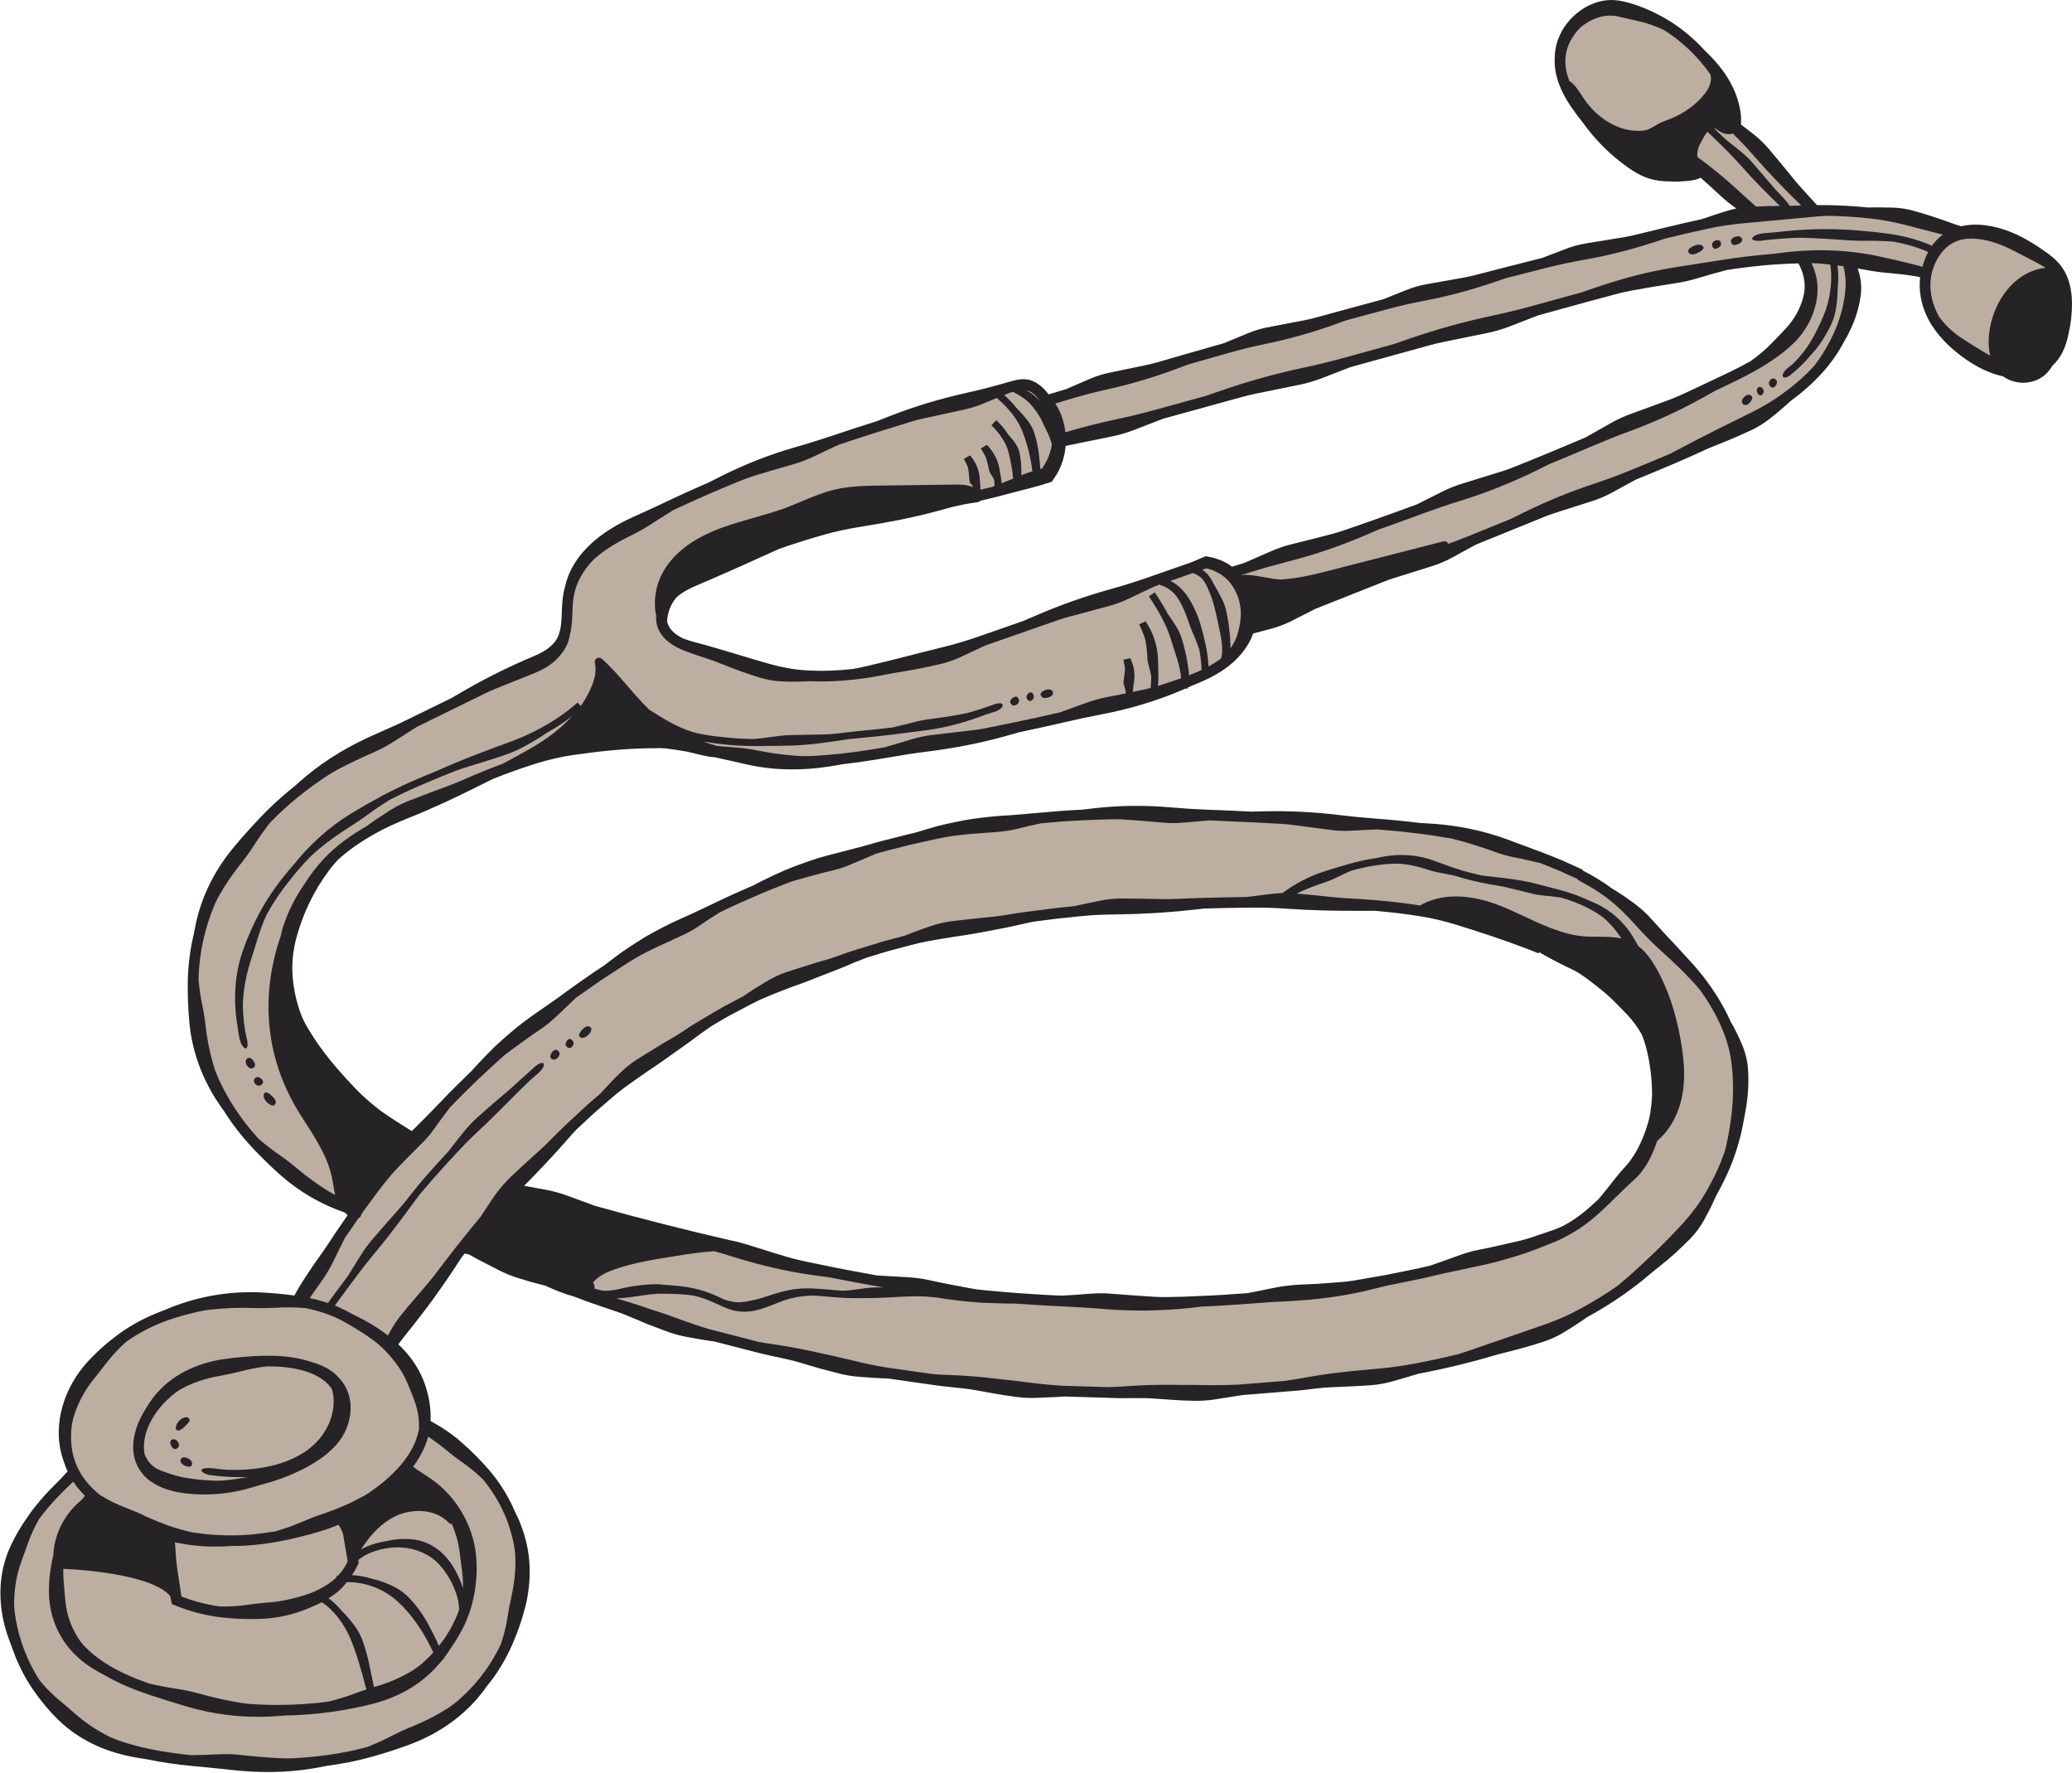
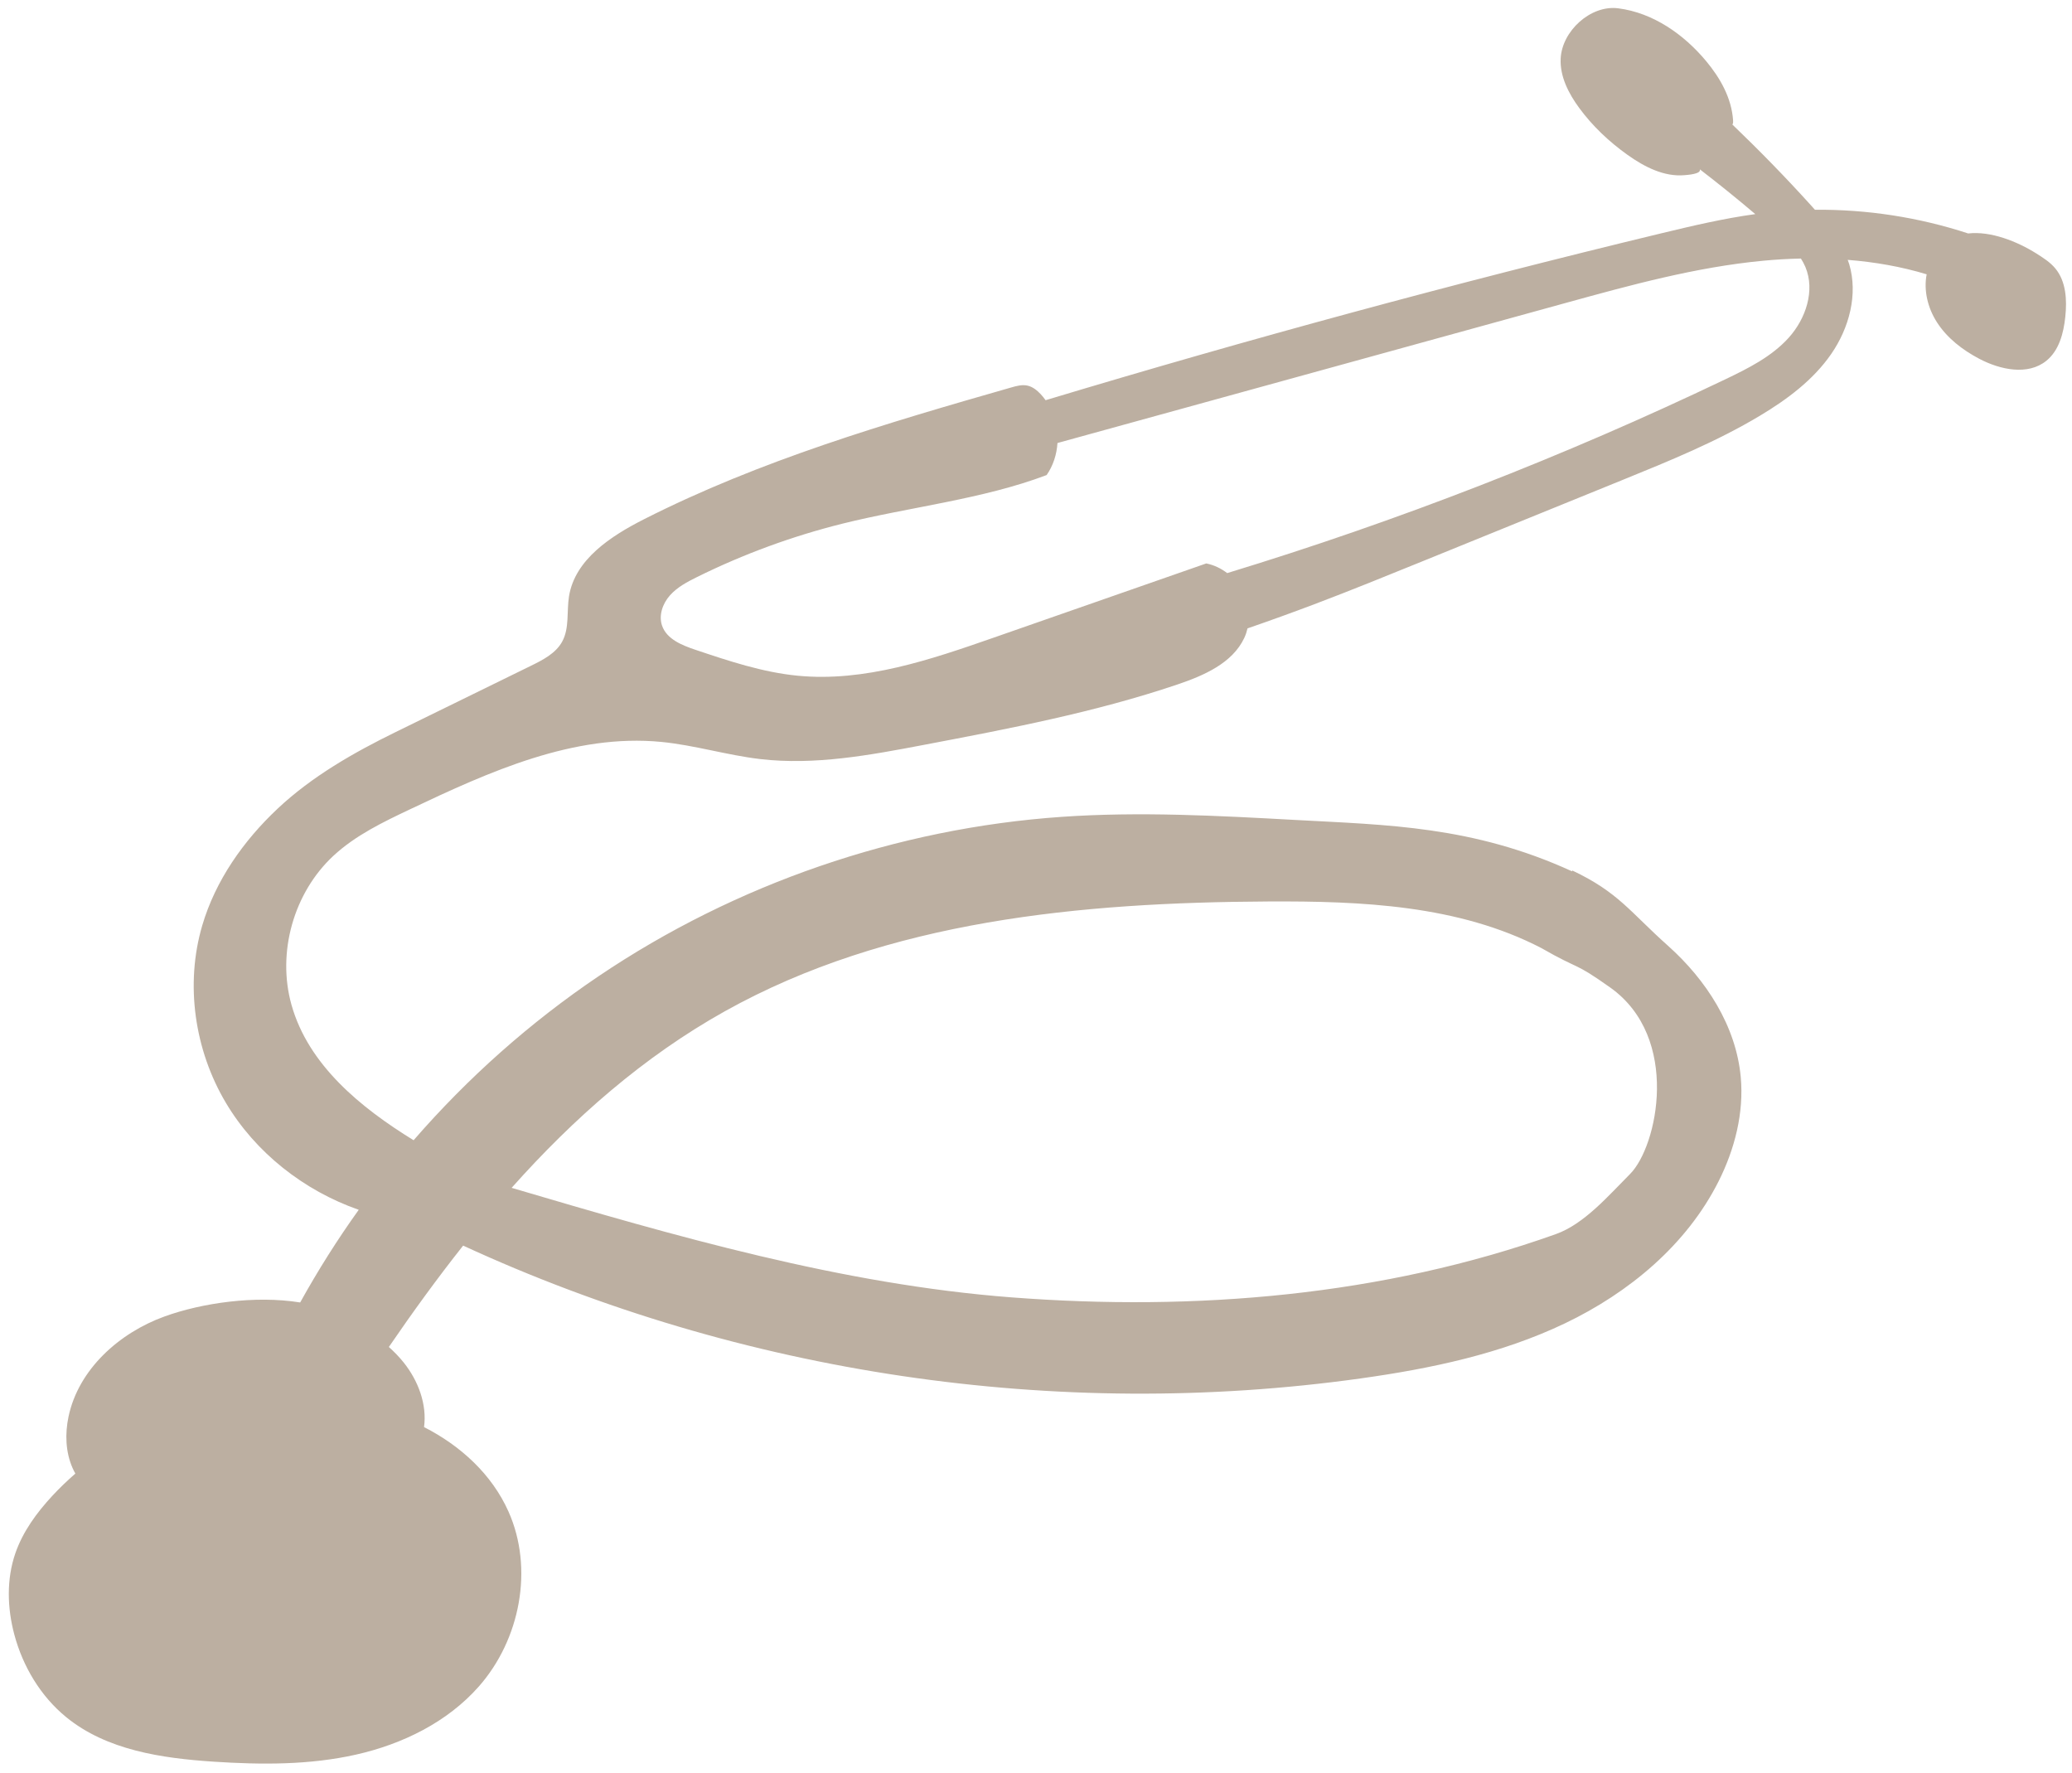
<svg xmlns="http://www.w3.org/2000/svg" fill="#000000" height="427.9" preserveAspectRatio="xMidYMid meet" version="1" viewBox="-0.1 -0.0 500.1 427.9" width="500.1" zoomAndPan="magnify">
  <g>
    <g id="change1_1">
      <path d="M495.985,64.794c-1.24-1.501-2.917-2.566-4.564-3.605 c-4.614-2.91-11.024-5.475-16.48-4.85c-11.909-3.903-24.457-5.837-36.989-5.716 c-0.361-0.406-0.723-0.812-1.085-1.213c-6.046-6.678-12.342-13.128-18.846-19.361 c0.013-0.019,0.035-0.027,0.047-0.048c0.163-0.29,0.153-0.643,0.13-0.976 c-0.371-5.377-3.097-10.188-6.485-14.258c-5.358-6.437-12.784-11.693-21.272-12.765 c-6.648-0.839-13.541,5.496-13.855,12.137c-0.204,4.312,1.903,8.408,4.456,11.889 c3.226,4.399,7.246,8.19,11.69,11.354c4.055,2.886,8.813,5.341,13.77,4.89 c0.646-0.058,3.93-0.26,3.694-1.336c-0.007-0.032-0.026-0.057-0.039-0.087 c4.552,3.502,9.023,7.108,13.402,10.823c-7.642,1.048-15.169,2.82-22.669,4.63 c-49.904,12.039-99.469,25.48-148.625,40.281 c-0.357-0.497-0.733-0.981-1.154-1.43c-0.903-0.964-1.988-1.841-3.283-2.107 c-1.277-0.262-2.591,0.099-3.845,0.458c-30.221,8.651-60.585,17.581-88.623,31.795 c-8.036,4.073-16.703,9.728-18.122,18.624c-0.585,3.663,0.134,7.661-1.646,10.916 c-1.544,2.821-4.608,4.4-7.496,5.814c-10.892,5.335-21.784,10.67-32.675,16.005 c-10.17,4.981-20.246,10.732-28.499,18.486s-15.015,17.343-18.208,28.208 c-4.173,14.197-1.865,30.056,5.695,42.777 c7.16,12.049,18.844,21.21,32.078,25.837 c-5.143,7.171-9.857,14.645-14.135,22.364 c-10.881-1.758-23.768,0.129-32.733,3.376 c-10.962,3.97-20.768,12.762-23.176,24.169 c-0.869,4.117-0.731,8.53,0.96,12.383c0.206,0.47,0.44,0.923,0.686,1.367 c-1.949,1.699-3.817,3.49-5.575,5.387c-3.762,4.062-7.115,8.635-8.915,13.87 c-2.153,6.262-1.952,13.176-0.246,19.574c2.057,7.714,6.345,14.905,12.529,19.953 c9.778,7.98,23.057,9.922,35.65,10.748c11.461,0.752,23.089,0.817,34.293-1.707 c11.205-2.525,22.043-7.824,29.642-16.436 c9.981-11.314,13.316-28.459,7.159-42.233 c-4.015-8.982-11.543-15.869-20.378-20.377c0.748-5.509-1.414-11.204-4.906-15.576 c-1.085-1.359-2.298-2.597-3.585-3.756c5.703-8.332,11.653-16.542,17.927-24.463 c67.176,30.959,143.295,42.291,216.562,32.061 c16.961-2.369,33.959-5.924,49.407-13.317 c15.447-7.394,29.35-18.948,37.042-34.249 c3.903-7.764,6.149-16.516,5.356-25.17 c-1.128-12.316-8.332-23.46-17.562-31.693 c-9.229-8.234-11.917-12.863-23.093-18.162l-0.077,0.193 c-23.921-10.948-44.64-11.179-66.602-12.382 c-18.838-1.032-37.734-2.064-56.555-0.758 c-39.755,2.759-78.722,16.164-111.762,38.446 c-16.547,11.159-31.585,24.532-44.67,39.601 c-12.88-7.921-25.408-18.208-29.474-32.678 c-3.546-12.617,0.521-27.062,10.127-35.976c5.314-4.932,11.971-8.125,18.521-11.233 c19.154-9.089,39.546-18.306,60.646-16.24c8.032,0.786,15.829,3.201,23.845,4.138 c13.167,1.54,26.435-0.946,39.458-3.42c20.614-3.917,41.305-7.854,61.185-14.565 c6.405-2.163,13.303-5.133,16.183-11.248c0.354-0.752,0.601-1.526,0.786-2.307 c5.404-1.865,10.782-3.804,16.128-5.828c8.719-3.301,17.357-6.813,25.994-10.323 c16.129-6.556,32.259-13.112,48.388-19.668 c11.332-4.606,22.717-9.238,33.207-15.529 c6.541-3.922,12.821-8.595,17.158-14.868c4.337-6.274,6.516-14.379,4.351-21.692 c-0.104-0.351-0.241-0.686-0.362-1.03c6.484,0.513,12.912,1.624,19.052,3.486 c-0.763,3.916,0.287,8.13,2.447,11.521c2.459,3.86,6.22,6.747,10.271,8.877 c5.06,2.66,11.721,4.069,16.168,0.475c3.085-2.493,4.173-6.695,4.579-10.641 C498.81,72.383,498.578,67.932,495.985,64.794z M174.878,244.038 c39.358-21.973,86.036-26.247,131.112-26.482 c22.522-0.118,45.935,0.873,65.928,11.241c9.638,5.533,7.562,3.089,16.624,9.523 c17.075,12.124,11.418,38.369,4.799,44.998 c-5.159,5.167-11.033,12.057-17.909,14.512 c-41.831,14.932-87.1,18.664-131.386,15.27 c-40.97-3.14-81.142-14.765-120.66-26.434 C138.377,269.852,155.239,255.003,174.878,244.038z M431.622,81.508 c-4.134,4.584-9.819,7.413-15.387,10.076 c-38.802,18.554-79.002,34.182-120.142,46.726c-1.457-1.12-3.158-1.947-5.045-2.335 c-17.094,5.967-34.188,11.934-51.282,17.901 c-15.309,5.344-31.217,10.766-47.356,9.195c-8.466-0.824-16.616-3.552-24.679-6.261 c-3.241-1.088-6.882-2.555-8.022-5.778c-0.884-2.499,0.121-5.359,1.88-7.34 c1.759-1.982,4.165-3.255,6.54-4.43c11.204-5.541,23.005-9.872,35.133-12.893 c15.988-3.983,33.845-5.882,49.252-11.721c1.585-2.272,2.441-4.977,2.616-7.734 c40.864-11.261,81.728-22.521,122.592-33.782 c15.696-4.325,31.49-8.669,47.699-10.204c3.014-0.286,6.071-0.468,9.147-0.534 c0.413,0.651,0.786,1.326,1.086,2.044 C438.035,70.132,435.756,76.925,431.622,81.508z" fill="#bcafa1" />
    </g>
    <g id="change2_1">
-       <path d="M498.422,65.899c-0.484-0.948-1.107-1.855-1.843-2.637 c-0.73-0.782-1.531-1.441-2.331-2.035c-0.811-0.597-1.58-1.119-2.387-1.659 c-0.813-0.544-1.642-1.06-2.491-1.549c-3.536-2.021-7.49-3.567-11.856-3.793 c-1.399-0.071-2.853,0.04-4.279,0.379l-0.024-0.008 c-0.901-0.263-1.792-0.562-2.672-0.895c-2.871-1.041-5.785-2.01-8.749-2.823 c-1.594-0.464-3.246-0.697-4.901-0.768c-2.106-0.061-4.204-0.098-6.298-0.045 c-1.622-0.19-3.254-0.265-4.881-0.394c-1.631-0.057-3.261-0.169-4.895-0.164 c-0.791-0.011-1.581-0.016-2.372-0.013c-1.199-1.342-2.406-2.668-3.624-3.987 c-0.663-0.719-1.307-1.455-1.918-2.22c-1.996-2.475-4.025-4.928-6.086-7.358 c-1.112-1.31-2.355-2.505-3.708-3.565c-1-0.781-2.008-1.547-3.013-2.319 c0.005-0.027,0.014-0.05,0.018-0.077c-0.016-0.753,0.06-1.473-0.035-2.27 l-0.118-0.863c-0.026-0.223-0.078-0.44-0.117-0.66 c-0.156-0.88-0.401-1.737-0.67-2.58c-1.131-3.364-3.053-6.318-5.295-8.827 c-0.813-0.907-1.654-1.772-2.529-2.601c-2.658-2.901-5.709-5.475-9.134-7.497 c-1.388-0.827-2.825-1.583-4.318-2.234c-1.484-0.67-3.026-1.237-4.613-1.689 c-0.824-0.257-1.674-0.422-2.525-0.594c-0.458-0.066-0.955-0.105-1.435-0.148 c-0.482-0.019-0.963,0.019-1.446,0.036c-1.92,0.17-3.744,0.808-5.351,1.736 c-3.206,1.868-5.671,4.854-6.783,8.365c-0.412,1.261-0.576,2.603-0.6,3.929 c-0.096,2.137,0.321,4.241,1.029,6.168c0.711,1.933,1.702,3.703,2.804,5.359 c0.992,1.465,2.045,2.869,3.143,4.235c2.459,3.405,5.48,6.567,8.87,9.212 c2.085,1.627,4.375,3.244,6.991,4.057c1.592,0.494,3.233,0.672,4.854,0.672 c0.04,0,0.079-0.003,0.119-0.003c0.994,0.086,1.998,0.086,2.992-0.02 l0.775-0.046l0.935-0.092c0.804-0.095,1.606-0.245,2.265-0.511 c0.158-0.066,0.306-0.137,0.445-0.213c1.645,1.478,3.298,2.948,4.912,4.455 c1.162,1.088,2.417,2.068,3.727,2.973c-0.765,0.15-1.521,0.337-2.266,0.568 c-2.002,0.622-3.983,1.281-5.951,1.961c-3.173,0.692-6.328,1.44-9.474,2.198 l-6.945,1.687c-0.904,0.219-1.817,0.403-2.736,0.55l-8.957,1.463 c-1.611,0.261-3.188,0.694-4.715,1.276l-5.813,2.22l-9.405,2.393l-6.92,1.786 c-0.901,0.233-1.811,0.429-2.728,0.59l-8.935,1.592 c-1.608,0.284-3.178,0.74-4.696,1.343l-5.78,2.303l-9.37,2.528l-6.893,1.885 c-0.897,0.246-1.804,0.455-2.719,0.629l-8.911,1.72 c-1.603,0.307-3.166,0.786-4.676,1.411l-5.747,2.386l-9.333,2.662l-6.865,1.984 c-0.894,0.258-1.798,0.481-2.71,0.668l-8.886,1.848 c-1.598,0.332-3.155,0.832-4.655,1.479l-5.712,2.469l-4.189,1.26 c-0.168-0.208-0.343-0.412-0.518-0.616c-0.328-0.402-0.693-0.775-1.097-1.141 c-0.801-0.72-1.796-1.409-3.036-1.727c-1.257-0.32-2.471-0.153-3.477,0.079 c-1.026,0.246-1.881,0.519-2.798,0.775c-2.948,0.844-5.921,1.598-8.917,2.261 c-6.253,1.387-12.406,3.233-18.384,5.555l-3.229,1.271 c-3.602,1.137-7.197,2.3-10.777,3.513c-2.918,0.966-5.846,1.904-8.807,2.738 c-6.178,1.763-12.195,4.114-17.945,6.994l-3.105,1.568l-5.197,2.294l-5.153,2.395 c-2.775,1.363-5.577,2.568-8.426,3.888c-2.964,1.369-5.849,3.063-8.467,5.209 c-1.301,1.084-2.522,2.296-3.62,3.63c-1.067,1.365-2.025,2.838-2.723,4.451 c-0.254,0.578-0.449,1.186-0.669,1.774c-0.178,0.607-0.322,1.224-0.478,1.83 c-1.108,4.068-0.303,8.036-1.375,11.094c-0.785,2.469-3.124,4.069-5.799,5.227 c-5.805,2.43-11.631,5.269-17.14,8.48l-2.994,1.739l-10.155,4.974 c-2.747,1.35-5.558,2.59-8.393,3.836c-5.904,2.591-11.592,5.89-16.589,10.087 c-0.902,0.753-1.786,1.527-2.657,2.314c-3.012,2.373-5.863,4.972-8.499,7.758 c-2.146,2.269-4.231,4.596-6.244,7.01c-4.21,5.023-7.414,11.048-8.951,17.488 c-0.307,1.15-0.484,2.335-0.72,3.496c-0.908,3.771-1.386,7.639-1.455,11.509 c-0.039,3.148,0.08,6.292,0.35,9.441c0.538,6.583,2.771,13.055,6.275,18.639 c0.653,0.996,1.284,2,2.003,2.944c2.05,3.279,4.433,6.344,7.081,9.153 c2.161,2.277,4.394,4.487,6.763,6.564c4.458,3.926,9.72,7.014,15.355,8.922 c0.241,0.236,0.504,0.447,0.782,0.641c-1.09,1.575-2.161,3.163-3.254,4.736 c-1.562,2.455-3.25,4.826-4.928,7.207c-1.652,2.428-3.302,4.876-4.693,7.47 c-2.59-0.366-5.189-0.572-7.792-0.726c-6.96-0.378-13.984,0.678-20.531,3.045 c-1.186,0.404-2.343,0.917-3.504,1.385c-3.874,1.445-7.584,3.36-10.901,5.85 c-2.707,2.007-5.24,4.263-7.514,6.821c-4.719,5.309-7.571,12.84-6.354,20.164 c0.225,1.308,0.569,2.598,1.044,3.837c0.222,0.723,0.508,1.414,0.82,2.091 l-0.552,0.558l-1.194,1.307c-2.761,2.676-5.39,5.503-7.644,8.695 c-1.835,2.585-3.488,5.345-4.771,8.345c-1.338,3.14-2.005,6.564-2.059,9.956 c-0.058,3.398,0.477,6.767,1.476,9.947c0.362,1.147,0.769,2.275,1.224,3.381 c1.231,3.705,2.963,7.248,5.18,10.478c1.807,2.622,3.844,5.098,6.156,7.348 c2.422,2.338,5.24,4.283,8.263,5.74c3.022,1.466,6.224,2.47,9.451,3.102 c1.165,0.225,2.332,0.424,3.499,0.586c3.766,0.796,7.567,1.306,11.362,1.666 c3.09,0.285,6.156,0.579,9.229,0.928c6.412,0.717,12.984,0.715,19.421-0.341 c1.159-0.203,2.316-0.399,3.466-0.642c3.802-0.491,7.581-1.249,11.291-2.298 c3.014-0.86,6.002-1.818,8.957-2.929c6.162-2.306,11.93-6.105,16.252-11.182 c0.758-0.933,1.521-1.852,2.196-2.848c2.487-3.02,4.53-6.391,6.091-9.966 c1.27-2.906,2.347-5.903,3.128-9.001c0.838-3.227,1.214-6.602,1.077-9.969 c-0.125-3.367-0.856-6.715-2.059-9.843c-0.396-1.143-0.945-2.226-1.465-3.31 c-1.529-3.619-3.638-6.977-6.165-9.957c-2.063-2.419-4.315-4.657-6.702-6.757 c-2.285-2.013-4.822-3.728-7.508-5.156c0.145-2.972-0.365-5.934-1.307-8.719 c-1.152-3.468-3.266-6.615-5.796-9.165c-0.217-0.22-0.454-0.414-0.677-0.626 c0.898-1.22,1.822-2.421,2.783-3.592c0.966-1.191,1.909-2.399,2.831-3.621 c0.943-1.207,1.864-2.43,2.763-3.668c1.778-2.493,3.549-4.986,5.222-7.555 c0.608-0.923,1.194-1.864,1.827-2.769c0.198-0.248,0.396-0.497,0.593-0.745 c0.101,0.052,0.21,0.092,0.327,0.108c0.231,0.033,0.456,0.085,0.685,0.123 c0.945,0.54,1.891,1.079,2.861,1.565l4.354,2.242 c1.567,0.807,3.207,1.468,4.895,1.974l3.211,0.961l3.102,0.804 c2.274,1.048,4.609,1.991,7.029,2.658l2.905,1.106 c2.415,0.877,4.863,1.663,7.292,2.499c0.951,0.321,1.889,0.678,2.814,1.07 l4.516,1.899l4.576,1.74c1.647,0.625,3.351,1.099,5.085,1.412 c2.201,0.399,4.393,0.815,6.618,1.098l10.138,2.611 c2.484,0.658,5.013,1.128,7.518,1.701c0.98,0.214,1.953,0.465,2.915,0.751 l4.696,1.397c1.572,0.441,3.157,0.825,4.737,1.24 c1.706,0.44,3.452,0.722,5.209,0.842c2.236,0.129,4.452,0.358,6.696,0.388 l10.364,1.477c2.538,0.407,5.103,0.602,7.656,0.89 c0.998,0.104,1.992,0.247,2.98,0.425c3.211,0.58,6.425,1.197,9.662,1.609 c1.744,0.249,3.51,0.337,5.271,0.262c2.237-0.112,4.466-0.154,6.698-0.324 l10.464,0.323c2.568,0.118,5.138,0.087,7.707,0.065 c1.004-0.006,2.007,0.024,3.009,0.092c3.254,0.195,6.518,0.513,9.781,0.555 c1.761,0.053,3.526-0.056,5.268-0.327l6.623-1.041l10.435-0.853l3.842-0.315 l3.827-0.46c0.996-0.12,1.997-0.203,3-0.249 c3.256-0.17,6.53-0.248,9.789-0.497c1.76-0.122,3.505-0.425,5.207-0.9 c2.161-0.603,4.314-1.228,6.454-1.89c3.436-0.648,6.859-1.384,10.258-2.226 c2.506-0.606,4.993-1.298,7.472-2.019c0.963-0.298,1.937-0.562,2.921-0.79 c3.186-0.782,6.359-1.665,9.507-2.68c1.688-0.571,3.331-1.293,4.853-2.23 c1.942-1.166,3.841-2.403,5.686-3.698c3.082-1.7,6.09-3.54,8.969-5.573 c2.112-1.507,4.181-3.079,6.153-4.77c0.759-0.673,1.579-1.276,2.357-1.928 c2.613-2.025,5.054-4.283,7.399-6.664c0.616-0.657,1.224-1.327,1.762-2.051 c0.528-0.732,1.022-1.49,1.479-2.265c0.559-0.999,1.076-2.023,1.61-3.026 l1.443-3.09c1.73-3.09,3.271-6.299,4.43-9.661 c0.861-2.47,1.563-5.003,2.031-7.587l0.566-3.029 c0.607-3.286,0.874-6.687,0.638-10.102c-0.098-1.844-0.534-3.661-1.178-5.376 c-0.877-2.16-1.863-4.245-3.023-6.212c-1.443-3.262-3.279-6.33-5.358-9.205 c-1.523-2.125-3.2-4.133-4.996-6.025c-0.683-0.757-1.4-1.478-2.064-2.256 l-1.694-1.823l-1.661-1.754c-1.095-1.182-2.175-2.37-3.25-3.582 c-1.16-1.301-2.441-2.518-3.872-3.591c-1.811-1.362-3.696-2.684-5.667-3.839 c-2.267-1.701-4.705-3.144-7.205-4.43l0.074-0.154l-4.917-2.22 c-1.672-0.664-3.324-1.38-5.013-2c-1.38-0.489-2.742-1.024-4.112-1.541 c-1.38-0.485-2.753-0.997-4.122-1.528c-5.751-2.119-11.827-3.364-17.912-3.794 l-3.292-0.204c-3.558-0.432-7.122-0.792-10.685-1.049 c-2.897-0.227-5.786-0.497-8.661-0.853c-6.008-0.733-12.019-1.034-18.068-0.909 l-3.27,0.076c-3.555-0.179-7.113-0.337-10.675-0.47 c-2.897-0.101-5.789-0.295-8.682-0.543c-6.037-0.537-12.137-0.499-18.177,0.168 l-3.264,0.382c-1.786,0.076-3.571,0.198-5.355,0.318l-5.348,0.461 c-2.902,0.228-5.79,0.56-8.705,0.683c-3.03,0.23-6.06,0.575-9.056,1.101 c-2.985,0.592-5.972,1.184-8.876,2.105l-3.149,0.947 c-1.753,0.361-3.477,0.843-5.212,1.276c-1.73,0.456-3.476,0.852-5.186,1.378 c-2.79,0.826-5.628,1.482-8.439,2.234c-1.474,0.371-2.943,0.77-4.405,1.194 c-1.45,0.457-2.885,0.964-4.315,1.483c-2.873,1.005-5.642,2.284-8.375,3.611 c-0.99,0.47-1.966,0.969-2.931,1.492l-4.916,2.151 c-1.628,0.741-3.233,1.532-4.851,2.295c-2.646,1.213-5.24,2.524-7.923,3.668 c-2.788,1.219-5.466,2.673-8.121,4.158c-2.587,1.602-5.176,3.207-7.59,5.062 l-2.617,1.994l-2.246,1.468l-2.2,1.537c-1.46,1.033-2.946,2.031-4.385,3.094 c-1.164,0.873-2.343,1.725-3.536,2.558c-1.199,0.826-2.404,1.644-3.588,2.489 c-2.497,1.735-4.95,3.547-7.228,5.566c-1.147,1-2.297,1.996-3.389,3.055 c-1.082,1.071-2.144,2.16-3.185,3.267c-0.744,0.807-1.519,1.578-2.232,2.414 c-2.558,2.501-5.139,4.98-7.579,7.597c-2.041,2.075-4.045,4.18-6.132,6.215 l-0.707,0.7c-2.617-1.615-5.044-3.186-7.254-4.713 c-2.166-1.631-4.233-3.387-6.103-5.317c-4.327-4.499-8.36-9.14-11.487-14.412 c-0.277-0.477-0.584-0.944-0.839-1.434l-0.744-1.486 c-1.335-3.374-2.173-6.913-2.366-10.53c-0.171-2.938,0.165-5.901,0.927-8.721 c1.6-5.886,4.211-11.399,7.867-16.257c0.626-0.909,1.396-1.691,2.106-2.542 c2.658-2.461,5.717-4.509,8.935-6.323c2.618-1.482,5.393-2.716,8.227-3.85 c5.941-2.366,11.691-5.089,17.359-7.937c1.023-0.515,2.045-1.034,3.081-1.518 c3.468-1.403,6.994-2.626,10.545-3.746c2.898-0.87,5.843-1.592,8.823-1.99 c6.211-0.896,12.367-1.563,18.589-1.624c1.121,0.006,2.251-0.051,3.377,0.017 c1.84,0.208,3.679,0.499,5.521,0.833c0.509,0.118,1.017,0.239,1.543,0.37 c1.086,0.27,2.21,0.55,3.337,0.749c0.565,0.1,1.14,0.163,1.716,0.211 c2.631,0.567,5.264,1.189,7.94,1.781c6.409,1.438,13.126,1.457,19.527,0.46 c1.16-0.163,2.309-0.385,3.459-0.578c3.786-0.429,7.541-1.014,11.272-1.664 c3.035-0.529,6.07-1.004,9.112-1.38c6.35-0.785,12.653-2.006,18.833-3.725 l3.341-0.941c3.696-0.782,7.391-1.58,11.074-2.445 c2.996-0.697,6.005-1.337,9.032-1.914c6.315-1.218,12.532-3.049,18.485-5.523 c0.544-0.23,1.088-0.461,1.631-0.697l0.384,0.107 c0.029-0.103,0.04-0.207,0.065-0.31c0.384-0.171,0.769-0.341,1.151-0.522 c3.581-1.394,7.204-3.133,10.185-5.949c1.202-1.14,2.289-2.444,3.163-3.902 c0.506-0.824,0.923-1.73,1.256-2.67c1.472-0.388,2.946-0.763,4.416-1.163 c1.654-0.453,3.262-1.063,4.797-1.833l5.827-2.956l9.465-3.756l6.969-2.768 c0.907-0.36,1.828-0.686,2.761-0.977l9.087-2.845 c1.628-0.521,3.203-1.196,4.704-2.016l5.72-3.124l9.424-3.83l6.94-2.821 c0.903-0.367,1.821-0.7,2.75-0.998l9.057-2.898 c1.628-0.521,3.203-1.196,4.704-2.016l5.721-3.126 c3.142-1.282,6.284-2.576,9.41-3.919c2.301-0.99,4.594-2.006,6.872-3.061 c0.886-0.421,1.792-0.796,2.704-1.16c2.97-1.165,5.921-2.412,8.836-3.77 c1.575-0.728,3.061-1.644,4.435-2.714c1.739-1.368,3.437-2.794,5.057-4.296 c2.774-2.047,5.416-4.318,7.744-6.916c1.725-1.899,3.258-3.988,4.553-6.233 l1.473-2.655c1.547-2.908,2.716-6.099,3.187-9.499 c0.262-1.83,0.163-3.737-0.32-5.536c-0.112-0.412-0.249-0.814-0.383-1.216 c0.604,0.104,1.209,0.207,1.81,0.323c0.925,0.194,1.855,0.348,2.791,0.461 c0.931,0.138,1.867,0.247,2.81,0.309c1.192,0.104,2.386,0.231,3.582,0.366 c1.184,0.179,2.39,0.305,3.572,0.531c0.174,0.048,0.345,0.105,0.518,0.154 c-0.196,1.589-0.136,3.198,0.136,4.748c0.434,2.474,1.383,4.826,2.731,6.919 c2.194,3.389,5.197,6.1,8.435,8.311c2.57,1.755,5.517,3.241,8.751,3.937 c1.286,0.936,2.902,1.484,4.608,1.524c0.068,0.001,0.137,0.002,0.205,0.002 c2.11,0,4.109-0.771,5.513-2.132c0.628-0.61,1.118-1.293,1.52-1.943 c1.072-0.99,1.935-2.177,2.524-3.426c0.708-1.442,1.126-2.937,1.41-4.413 c0.559-2.403,0.811-4.756,0.814-7.204 C499.971,70.816,499.625,68.252,498.422,65.899z M478.635,84.898 c-1.751-1.063-3.478-2.119-5.158-3.226c-2.137-1.4-4.062-3.141-5.56-5.235 c-1.513-2.649-2.307-5.769-2.049-8.753c0.033-0.383,0.084-0.763,0.153-1.14 c0.086-0.475,0.203-0.943,0.348-1.404c0.019-0.061,0.028-0.124,0.049-0.185 c0.917-2.814,2.664-5.301,5.218-6.521c0.568-0.279,1.174-0.479,1.798-0.62 c0.46-0.103,0.927-0.179,1.4-0.211c1.555-0.096,3.119,0.086,4.663,0.444 c0.037,0.008,0.073,0.017,0.109,0.026c0.365,0.087,0.728,0.18,1.09,0.287 c1.666,0.489,3.299,1.167,4.855,1.95c1.821,0.944,3.649,1.892,5.466,2.834 c0.939,0.484,1.821,0.966,2.611,1.513c-0.617,0.04-1.266,0.148-1.945,0.341 c-7.044,1.994-10.94,9.16-11.677,15.379c-0.188,1.588-0.209,3.522,0.241,5.405 C479.699,85.502,479.158,85.211,478.635,84.898z M452.769,61.733 c-2.077-0.434-4.176-0.746-6.285-0.968c-0.488-0.051-0.977-0.107-1.466-0.148 c-0.547-0.046-1.096-0.074-1.644-0.105c-2.767-0.16-5.541-0.153-8.3,0.012 c-0.248,0.015-0.497,0.022-0.745,0.04c-0.342,0.024-0.683,0.059-1.024,0.088 c-0.457,0.038-0.915,0.075-1.37,0.121c-0.111,0.011-0.223,0.018-0.333,0.03 c-1.265,0.155-2.529,0.296-3.788,0.476c-4.143,0.312-8.259,0.821-12.349,1.469 c-3.328,0.517-6.653,1.034-9.973,1.55c-6.95,1.032-13.762,2.806-20.368,5.056 l-3.572,1.226l-11.881,3.271c-3.22,0.887-6.465,1.678-9.731,2.372 c-6.818,1.449-13.542,3.32-20.127,5.603l-3.563,1.235l-11.878,3.273 c-3.221,0.887-6.465,1.678-9.73,2.372c-6.818,1.449-13.542,3.32-20.127,5.603 l-3.563,1.235l-11.878,3.273c-3.22,0.888-6.465,1.679-9.731,2.372 c-4.138,0.879-8.236,1.933-12.295,3.122c-0.21-1.849-0.717-3.656-1.524-5.318 c-0.283-0.549-0.581-1.089-0.905-1.612l4.015-1.207 c2.706-0.804,5.439-1.511,8.194-2.122c5.758-1.262,11.41-2.937,16.932-4.995 l2.988-1.117l10.013-2.854c2.718-0.765,5.46-1.433,8.224-2.005 c5.775-1.179,11.451-2.772,17.002-4.751l3.004-1.074l10.053-2.709 c2.728-0.726,5.48-1.355,8.252-1.887c5.792-1.096,11.49-2.607,17.069-4.506 l3.019-1.03l10.091-2.565c2.738-0.686,5.499-1.276,8.278-1.768 c5.807-1.012,11.526-2.441,17.132-4.26l3.033-0.987 c3.373-0.813,6.74-1.611,10.115-2.336c2.744-0.59,5.515-1.03,8.293-1.288 c1.165-0.108,2.331-0.215,3.496-0.323c0.594-0.055,1.188-0.11,1.783-0.165 c0.674-0.062,1.347-0.125,2.021-0.187c3.282-0.303,6.565-0.607,9.842-0.91 c0.057-0.005,0.115-0.01,0.172-0.016c0.301-0.034,0.603-0.053,0.905-0.078 c0.253-0.02,0.506-0.047,0.76-0.063c0.462-0.031,0.924-0.059,1.387-0.091 c0.029-0.002,0.058-0.004,0.088-0.006c3.428,0.054,6.856,0.241,10.264,0.619 c2.776,0.276,5.522,0.8,8.221,1.463c3.182,0.82,6.366,1.641,9.552,2.462 c-1.024,0.76-1.917,1.68-2.625,2.694c-3.076-1.392-6.36-2.253-9.649-2.788 c-3.036-0.47-6.078-0.73-9.102-0.981h-0 c-1.406-0.108-2.816-0.177-4.228-0.217c-0.472-0.013-0.944-0.021-1.416-0.027 c-0.603-0.007-1.206-0.013-1.81-0.009c-3.144,0.021-6.292,0.199-9.425,0.516 c-0.647,0.066-1.294,0.136-1.939,0.213c-0.043,0.005-0.087,0.009-0.13,0.014 c-0.474,0.032-0.948,0.084-1.422,0.124c-0.664,0.057-1.327,0.107-1.99,0.174 l0.004,0.043c-0.989,0.097-2.159,0.614-2.255,1.122 c-0.007,0.037-0.023,0.073-0.018,0.109c0.072,0.55,1.41,0.576,2.45,0.473 l-0.004-0.043c1.179-0.144,2.361-0.258,3.546-0.357 c0.515-0.043,1.031-0.074,1.547-0.111c0.652-0.046,1.303-0.093,1.956-0.131 c0.166-0.009,0.332-0.024,0.498-0.033c0.986-0.043,1.974-0.042,2.96-0.01 c1.988,0.064,3.973,0.175,5.959,0.303c0.6,0.039,1.201,0.082,1.802,0.125 c0.448,0.032,0.896,0.058,1.344,0.093c0.165,0.012,0.329,0.021,0.493,0.034 c1.725,0.132,3.447,0.175,5.157,0.157c2.173-0.02,4.345,0.026,6.506,0.231 c2.852,0.511,5.642,1.309,8.258,2.472c-0.565,1.079-0.986,2.199-1.304,3.322 c-0.029,0.087-0.051,0.176-0.078,0.264l-1.209-0.347 C459.403,63.192,456.097,62.432,452.769,61.733z M445.339,69.45 c-0.382,5.704-2.495,11.191-5.638,16.129c-0.584,0.889-1.189,1.772-1.852,2.619 c-2.349,2.613-5.06,4.919-7.95,7.003c-2.358,1.691-4.879,3.164-7.503,4.451 c-5.465,2.697-10.934,5.374-16.355,8.27l-2.945,1.551 c-3.331,1.431-6.691,2.812-10.061,4.184c-2.742,1.116-5.523,2.138-8.334,3.067 c-5.871,1.939-11.598,4.285-17.14,7.025l-2.999,1.483l-10.12,4.114 c-1.648,0.67-3.314,1.295-4.987,1.898c-0.014-0.033-0.018-0.068-0.035-0.101 c-0.224-0.405-0.693-0.61-1.14-0.493l-27.496,7.05 c-3.913,1.003-7.744,1.922-11.602,2.15c-0.834,0.045-2.379-0.226-3.863-0.494 c-2.177-0.393-4.262-0.768-5.763-0.542c-0.014-0.015-0.029-0.03-0.043-0.046 c0.735-0.227,1.472-0.447,2.205-0.68c2.992-0.932,6.01-1.775,9.043-2.562 c6.345-1.602,12.55-3.733,18.567-6.3l3.25-1.401 c3.631-1.291,7.259-2.587,10.87-3.931c2.946-1.071,5.905-2.096,8.9-3.02 c6.253-1.93,12.341-4.373,18.222-7.237l3.171-1.575 c3.566-1.458,7.113-2.965,10.657-4.476c2.886-1.222,5.785-2.407,8.735-3.469 c6.139-2.263,12.106-4.989,17.823-8.17l3.089-1.728 c3.473-1.645,6.997-3.259,10.412-5.261c2.766-1.631,5.492-3.451,7.942-5.73 c2.583-2.394,4.588-5.521,5.571-9.026c0.487-1.752,0.72-3.607,0.582-5.467 c-0.129-1.809-0.636-3.609-1.457-5.219c0.848,0.01,1.695,0.05,2.538,0.126 c0.674,0.061,1.345,0.135,2.017,0.208c0.112,0.721,0.194,1.45,0.229,2.186 c0.023,1.316-0.02,2.639-0.206,3.954c-0.249,2.142-0.819,4.255-1.658,6.238 c-0.875,2.069-1.829,4.089-2.96,6c-1.122,1.907-2.508,3.668-4.089,5.291 c-0.616,0.536-1.248,1.055-1.9,1.555l0.545,0.716l0.493,0.647 c1.508-1.195,2.941-2.515,4.206-3.986c0.501-0.569,1-1.136,1.504-1.709 c1.59-1.897,2.909-4.016,3.991-6.255c0.57-1.214,0.994-2.504,1.203-3.828 c0.287-1.675,0.436-3.366,0.425-5.049c0.215-1.829,0.213-3.697-0.03-5.552 c0.476,0.059,0.953,0.115,1.428,0.181 C445.272,65.94,445.438,67.699,445.339,69.45z M286.874,162.986 c-0.02-0.481-0.057-0.96-0.125-1.429l-0.269-1.774 c-0.307-1.916-0.787-3.742-1.318-5.578c-0.289-0.988-0.717-1.933-1.253-2.811 c-0.685-1.115-1.404-2.201-2.156-3.257c-0.956-1.78-2.006-3.51-3.142-5.182 l-1.417,0.965c1.182,1.742,2.272,3.547,3.25,5.411 c0.799,1.515,1.466,3.097,1.994,4.721c0.553,1.688,1.091,3.398,1.603,5.067 c0.457,1.546,0.832,3.065,0.931,4.572c-1.783,0.63-3.607,1.203-5.418,1.796 c-0.053,0.016-0.107,0.027-0.16,0.043c0.065-0.862,0.101-1.726,0.091-2.59 c-0.007-1.3-0.046-2.597-0.095-3.907c-0.103-2.734-0.862-5.463-2.229-7.839 c-0.235-0.433-0.509-0.847-0.76-1.267l-1.537,0.758 c0.447,0.93,0.859,1.878,1.21,2.85c0.137,0.379,0.235,0.773,0.318,1.167 c0.234,1.293,0.377,2.593,0.431,3.884c0.031,0.696,0.143,1.376,0.333,2.053 c0.252,0.858,0.448,1.737,0.618,2.629c-0,0.916-0.061,1.83-0.151,2.741 c-0.327,0.084-0.649,0.189-0.978,0.264c-1.103,0.246-2.208,0.477-3.313,0.712 c0.003-0.04,0.008-0.08,0.011-0.12c0.054-0.776,0.137-1.55,0.256-2.334 c0.249-1.636,0.067-3.319-0.542-4.861l-0.338-0.828l-0.939,0.213l-0.732,0.166 c0.132,0.601,0.25,1.205,0.343,1.814c0.037,0.238,0.042,0.48,0.026,0.723 c-0.064,0.791-0.165,1.572-0.299,2.34c-0.072,0.414-0.045,0.823,0.078,1.236 c0.16,0.524,0.298,1.058,0.425,1.601c-0.01,0.141-0.028,0.28-0.041,0.421 c-1.504,0.309-3.011,0.608-4.52,0.889c-1.726,0.331-3.424,0.798-5.075,1.41 c-2.097,0.775-4.202,1.543-6.319,2.279c-3.409,0.796-6.833,1.532-10.261,2.258 l-7.586,1.546c-0.989,0.195-1.986,0.353-2.987,0.474l-9.767,1.142 c-1.758,0.202-3.492,0.565-5.182,1.081c-2.145,0.652-4.29,1.301-6.441,1.919 c-3.445,0.592-6.895,1.119-10.354,1.509c-2.547,0.28-5.098,0.486-7.65,0.599 c-0.996,0.022-1.995,0.043-2.987-0.044c-3.226-0.216-6.413-0.634-9.534-1.267 c-1.684-0.346-3.394-0.596-5.136-0.722c-1.618-0.119-3.249-0.27-4.885-0.424 c-1.063-0.305-2.131-0.649-3.198-1.019c0.428,0.058,0.855,0.119,1.282,0.166 c0.901,0.154,1.803,0.29,2.71,0.381c2.959,0.377,5.935,0.52,8.9,0.528 c2.403-0.032,4.802-0.064,7.215-0.096h0 c5.016-0.07,9.946-0.808,14.879-1.572l2.683-0.269 c2.93-0.264,5.86-0.578,8.786-0.945c2.376-0.318,4.754-0.641,7.14-0.922 h0c4.979-0.629,9.865-2.018,14.558-3.804 c0.865-0.265,1.729-0.536,2.582-0.827l-0.287-0.855l-0.258-0.77 c-1.886,0.668-3.782,1.286-5.702,1.851c-0.749,0.22-1.516,0.375-2.282,0.523 c-2.49,0.47-4.994,0.849-7.505,1.16c-1.353,0.176-2.697,0.424-4.017,0.778 c-1.679,0.436-3.367,0.856-5.063,1.25c-2.705,0.324-5.414,0.614-8.13,0.855 l-5.988,0.687c-0.782,0.07-1.567,0.114-2.351,0.134l-7.639,0.152 c-1.369,0.009-2.733,0.124-4.082,0.319c-1.715,0.256-3.432,0.464-5.158,0.643 c-2.711-0.03-5.415-0.181-8.086-0.524c-1.978-0.17-3.931-0.506-5.866-0.92 c-0.744-0.208-1.493-0.405-2.208-0.688c-2.352-0.857-4.549-2.037-6.623-3.343 c-0.831-0.547-1.687-1.061-2.544-1.575c-1.803-1.737-3.468-3.649-5.087-5.527 c-2.002-2.323-4.071-4.725-6.427-6.805c-0.331-0.291-0.812-0.337-1.189-0.111 c-0.378,0.225-0.568,0.669-0.47,1.097c0.676,2.961-0.759,6.038-2.251,8.657 c-0.347,0.609-0.739,1.191-1.15,1.755l-0.153-0.165l-0.612-0.66 c-2.636,2.375-5.604,4.372-8.736,6.077c-2.538,1.411-5.219,2.575-7.961,3.57 h-0c-5.718,2.077-11.496,4.249-17.146,6.807 c-1.04,0.406-2.071,0.837-3.102,1.268c-3.38,1.394-6.705,2.936-9.953,4.64 c-2.624,1.416-5.221,2.888-7.778,4.44h-0 c-5.344,3.237-10.05,7.569-13.945,12.444c-0.752,0.838-1.465,1.71-2.172,2.586 c-2.321,2.862-4.373,5.95-6.129,9.206c-1.392,2.667-2.625,5.421-3.66,8.263 c-2.202,5.935-2.562,12.536-1.5,18.714c0.125,1.128,0.32,2.245,0.537,3.359 l0.882-0.179l0.798-0.162c-0.54-2.381-0.813-4.823-0.906-7.268 c-0.047-0.957,0.033-1.913,0.101-2.863c0.293-3.088,0.951-6.11,1.912-9.027 c0.527-1.57,0.998-3.157,1.494-4.74c0.599-2.02,1.339-4.012,2.213-5.955 c1.62-2.918,3.491-5.697,5.601-8.283c1.491-1.955,3.125-3.801,4.842-5.566 c0.671-0.69,1.402-1.319,2.135-1.938c2.408-1.984,4.95-3.793,7.581-5.445 c1.423-0.887,2.804-1.841,4.163-2.822c1.717-1.263,3.488-2.463,5.302-3.605 c2.985-1.541,6.04-2.945,9.15-4.222c2.263-1.003,4.563-1.924,6.879-2.824 c0.909-0.339,1.829-0.65,2.758-0.933c3.014-0.928,6.041-1.845,9.056-2.869 c1.627-0.549,3.216-1.244,4.729-2.067c1.914-1.065,3.81-2.161,5.611-3.406 c2.074-1.159,4.078-2.468,5.972-3.928c-1.056,1.125-2.144,2.124-3.117,2.975 c-3.433,3.001-7.69,5.297-11.807,7.517c-0.602,0.325-1.202,0.65-1.8,0.976 c-1.093,0.405-2.183,0.819-3.262,1.257c-2.419,0.955-4.815,1.963-7.189,3.01 c-0.93,0.403-1.872,0.778-2.821,1.132c-3.096,1.123-6.167,2.305-9.234,3.486 c-1.653,0.637-3.248,1.43-4.76,2.39c-1.916,1.221-3.825,2.476-5.665,3.83 c-3.085,1.784-6.074,3.821-8.732,6.285c-1.944,1.836-3.684,3.876-5.196,6.073 c-0.555,0.88-1.191,1.711-1.732,2.601c-1.87,2.829-3.372,5.932-4.456,9.207 c-0.239,0.718-0.426,1.453-0.563,2.198c-3.252,9.29-6.278,26.121,4.865,43.516 l0.805,1.253c2.763,4.282,5.619,8.711,6.654,13.617 c0.125,0.592,0.22,1.192,0.316,1.793c0.129,0.807,0.268,1.631,0.47,2.45 c-0.508-0.268-1.009-0.549-1.506-0.832c-2.742-1.681-5.338-3.563-7.756-5.622 c-0.651-0.557-1.33-1.076-1.995-1.612c-0.673-0.526-1.387-1.003-2.078-1.508 c-0.899-0.617-1.791-1.251-2.647-1.934c-0.884-0.655-1.711-1.374-2.552-2.089 c-2.327-2.536-4.427-5.28-6.249-8.195c-0.7-1.057-1.282-2.182-1.909-3.281 c-0.554-1.137-1.169-2.247-1.648-3.42c-0.396-0.906-0.762-1.825-1.02-2.781 c-0.907-3.076-1.548-6.21-1.901-9.356c-0.079-0.851-0.185-1.696-0.34-2.534 c-0.129-0.841-0.265-1.681-0.46-2.517c-0.215-1.063-0.397-2.138-0.569-3.219 c-0.114-1.082-0.309-2.174-0.358-3.27c0.108-3.433,0.554-6.855,1.352-10.193 c0.599-2.454,1.374-4.866,2.331-7.21c0.358-0.922,0.814-1.803,1.286-2.669 c1.581-2.793,3.41-5.425,5.402-7.907c1.066-1.345,2.083-2.724,2.994-4.189 c1.178-1.846,2.451-3.647,3.799-5.406c2.411-2.485,4.968-4.815,7.694-6.953 c2-1.582,4.081-3.066,6.214-4.476c0.832-0.552,1.695-1.059,2.579-1.524 c2.876-1.505,5.809-2.89,8.779-4.195c1.602-0.703,3.147-1.531,4.624-2.481 l5.681-3.614l9.457-4.632l6.963-3.411c0.906-0.444,1.829-0.854,2.766-1.231 l9.133-3.666c1.645-0.662,3.35-1.544,4.839-2.87 c0.94-0.833,1.821-1.819,2.498-2.949c0.677-1.134,1.109-2.403,1.282-3.622 c0.482-1.879,0.514-3.726,0.583-5.466c0.033-0.873,0.07-1.725,0.158-2.551 c0.069-0.828,0.277-1.612,0.439-2.412c0.643-2.317,1.857-4.463,3.418-6.357 c0.616-0.735,1.296-1.424,2.054-2.027c2.424-1.996,5.198-3.564,8.051-4.959 c1.541-0.755,3.051-1.579,4.52-2.533c1.885-1.189,3.75-2.432,5.667-3.585 c3.158-1.501,6.353-2.921,9.558-4.321c2.38-0.984,4.738-2.023,7.139-2.958 c0.934-0.373,1.882-0.712,2.842-1.015c3.128-0.953,6.253-1.899,9.402-2.771 c1.693-0.484,3.341-1.111,4.934-1.864c2.017-0.975,4.044-1.931,6.082-2.866 c3.317-1.124,6.654-2.193,9.995-3.25c2.46-0.78,4.925-1.544,7.395-2.292 c0.964-0.294,1.938-0.557,2.924-0.771l9.604-2.088 c1.727-0.372,3.421-0.89,5.055-1.567l3.18-1.307 c1.434,1.209,2.749,2.559,3.888,4.042c1.014,1.321,1.836,2.78,2.421,4.322 c0.042,0.11,0.074,0.222,0.114,0.333c0.311,0.84,0.591,1.687,0.843,2.54 c0.15,0.509,0.289,1.02,0.418,1.534c0.092,0.364,0.176,0.73,0.257,1.098 c0.277,1.254,0.492,2.524,0.645,3.81c-0.897,0.287-1.782,0.607-2.657,0.963 c-0.013-0.372-0.025-0.743-0.008-1.119c0.011-1.416-0.132-2.849-0.428-4.267 c-0.157-0.765-0.464-1.496-0.908-2.142c-0.55-0.826-1.177-1.59-1.827-2.309 c-0.82-1.261-1.788-2.429-2.889-3.461l-1.171,1.251 c1.069,1.004,2.005,2.154,2.785,3.402c0.645,1.01,1.109,2.132,1.402,3.286 c0.512,2.049,0.874,4.082,1.058,6.165c-0.926,0.388-1.857,0.768-2.795,1.137 c-0.018-0.424-0.053-0.846-0.118-1.259c-0.133-0.874-0.299-1.73-0.467-2.589 c-0.351-1.804-1.215-3.405-2.327-4.732l-0.604-0.717l-0.831,0.487l-0.648,0.38 l1.005,1.763c0.127,0.23,0.225,0.474,0.305,0.726 c0.246,0.824,0.455,1.645,0.597,2.452c0.079,0.435,0.239,0.827,0.478,1.198 c0.317,0.47,0.58,0.964,0.83,1.485c0.068,0.491,0.084,0.982,0.069,1.47 c-0.177,0.067-0.351,0.139-0.528,0.205c-0.961,0.246-1.931,0.464-2.898,0.693 c0.055-0.357,0.046-0.758,0.005-1.188c-0.083-0.796-0.102-1.045-0.128-1.5 c-0.109-1.746-0.723-3.449-1.756-4.862c-0.186-0.255-0.378-0.505-0.572-0.75 l-1.504,0.823c0.306,0.56,0.585,1.134,0.836,1.721 c0.097,0.229,0.169,0.469,0.211,0.719c0.141,0.809,0.223,1.618,0.261,2.418 c0.013,0.417,0.136,0.871,0.326,1.197c0.151,0.026,0.431,0.256,0.534,0.684 c-0.025,0.042-0.057,0.059-0.091,0.075c-0.934-0.4-2.128-0.612-3.584-0.602 l-18.414,0.243c-3.722,0.05-7.57,0.101-11.312,0.992 c-2.776,0.662-5.415,1.771-7.968,2.844c-1.252,0.527-2.546,1.071-3.827,1.549 c-2.518,0.938-5.168,1.689-7.731,2.414c-2.502,0.708-5.089,1.441-7.588,2.355 c-6.295,2.305-10.696,5.378-13.455,9.398c0,0.001,0,0.001,0,0.001 c-2.427,3.535-3.309,7.96-2.467,11.801c-0.089,1.306,0.139,2.66,0.797,3.836 c0.999,1.868,2.701,3.076,4.351,3.918c1.232,0.627,2.496,1.096,3.74,1.519 l3.686,1.233c0.961,0.318,1.913,0.667,2.855,1.045 c3.062,1.227,6.171,2.395,9.375,3.389c1.726,0.54,3.528,0.871,5.347,0.959 c1.153,0.062,2.309,0.088,3.462,0.085c1.153-0.011,2.304-0.075,3.445-0.111 c3.574,0.151,7.15-0.007,10.688-0.402c2.61-0.267,5.189-0.728,7.756-1.221 c0.997-0.217,2.002-0.392,3.013-0.542c3.275-0.518,6.528-1.173,9.762-1.901 c1.744-0.394,3.438-0.974,5.061-1.708c2.056-0.943,4.098-1.898,6.131-2.865 l9.945-3.469l7.321-2.555c0.953-0.333,1.918-0.63,2.893-0.892l9.505-2.55 c1.709-0.459,3.372-1.073,4.969-1.836l6.085-2.908l1.513-0.528l-0.043,0.194 c1.352,0.301,2.562,1.148,3.554,2.234c0.39,0.424,0.73,0.902,1.025,1.407 c0.947,1.645,1.685,3.478,2.287,5.294c0.303,0.937,0.667,1.847,1.068,2.748 c0.022,0.048,0.04,0.097,0.061,0.145c0.171,0.374,0.324,0.76,0.482,1.143 c0.199,0.481,0.387,0.968,0.564,1.461c0.127,0.354,0.26,0.704,0.376,1.063 c0.006,0.019,0.014,0.037,0.02,0.056c0.307,1.617,0.485,3.257,0.55,4.901 C288.93,162.148,287.908,162.583,286.874,162.986z M120.829,255.389 c0.69-0.65,1.443-1.228,2.207-1.789c2.485-1.82,4.954-3.644,7.517-5.338 c1.379-0.918,2.615-2.023,3.828-3.146l4.584-4.36l4.05-2.831l2.025-1.415 l2.071-1.347c2.04-1.312,4.045-2.679,6.141-3.902 c0.811-0.49,1.641-0.948,2.488-1.372l2.061-1.033l2.096-0.966l4.183-1.927 c1.512-0.672,2.978-1.441,4.347-2.376l2.623-1.767l2.675-1.685 c1.492-0.698,2.962-1.443,4.472-2.102l4.528-1.981 c2.212-0.998,4.495-1.826,6.738-2.748c0.88-0.35,1.769-0.677,2.688-0.918 c2.977-0.801,5.914-1.687,8.914-2.362c1.611-0.383,3.17-0.942,4.685-1.617 l5.825-2.463c1.582-0.458,3.188-0.829,4.781-1.249 c1.597-0.402,3.186-0.839,4.8-1.172c2.373-0.503,4.727-1.096,7.116-1.524 c0.931-0.174,1.869-0.312,2.811-0.413c3.053-0.371,6.129-0.544,9.185-0.779 c1.646-0.148,3.291-0.323,4.9-0.728c2.045-0.498,4.097-1.002,6.166-1.4 l4.923-0.424c1.645-0.096,3.288-0.217,4.935-0.284 c2.424-0.121,4.85-0.205,7.278-0.252c0.948-0.019,1.897-0.007,2.844,0.063 c3.076,0.199,6.147,0.461,9.214,0.74c1.654,0.161,3.317,0.154,4.975,0.007 l6.325-0.538l9.909,0.442l7.299,0.383c0.951,0.051,1.899,0.141,2.843,0.266 l9.208,1.21c1.65,0.224,3.319,0.274,4.979,0.185 c2.111-0.121,4.221-0.227,6.332-0.307c3.288,0.251,6.564,0.581,9.829,0.981 l3.598,0.492l3.581,0.587c0.935,0.14,1.849,0.385,2.759,0.633l2.211,0.622 l2.187,0.697c1.461,0.444,2.9,0.95,4.329,1.477 c1.552,0.531,3.121,1.003,4.737,1.31l1.543,0.291l1.527,0.352l3.069,0.708 l4.557,1.852l2.494,1.133l0.077,0.035l1.866,0.847l-0.081,0.152 c2.616,1.349,5.123,2.857,7.428,4.644c2.333,1.8,4.42,3.925,6.452,6.178 c2.112,2.349,4.379,4.663,6.767,6.782c2.288,2.048,4.498,4.179,6.618,6.414 c0.762,0.81,1.513,1.632,2.222,2.491c2.146,2.94,3.97,6.106,5.386,9.434 c1.156,2.704,1.94,5.56,2.277,8.443c0.739,6.007,0.273,12.026-0.921,18.038 c-0.209,1.086-0.469,2.165-0.761,3.239c-0.602,1.715-1.292,3.401-2.062,5.051 c-0.393,0.822-0.793,1.641-1.237,2.438c-0.441,0.799-0.836,1.623-1.328,2.393 c-1.474,2.579-3.305,4.943-5.261,7.159c-2.079,2.29-4.242,4.483-6.431,6.657 c-2.214,2.151-4.491,4.238-6.802,6.321c-0.854,0.725-1.699,1.469-2.568,2.184 c-3,2.125-6.152,4.036-9.391,5.781c-2.631,1.428-5.384,2.628-8.209,3.616 c-5.886,2.084-11.787,4.061-17.718,6.118c-1.071,0.367-2.141,0.741-3.224,1.08 c-3.598,0.884-7.226,1.665-10.877,2.341c-2.971,0.545-5.965,0.962-8.978,1.209 c-3.14,0.29-6.285,0.561-9.415,0.938c-3.13,0.378-6.243,0.892-9.35,1.463 l-3.376,0.52l-11.131,0.89c-3.025,0.132-6.054,0.166-9.076,0.1 c-1.578-0.035-3.155-0.042-4.731-0.022c-1.577-0.03-3.154-0.05-4.731-0.033 c-3.153,0.029-6.304,0.166-9.456,0.412c-1.137,0.074-2.274,0.1-3.413,0.153 l-11.163-0.344c-3.022-0.187-6.035-0.505-9.033-0.904 c-1.564-0.21-3.131-0.394-4.699-0.55l-4.701-0.53 c-3.137-0.321-6.284-0.534-9.444-0.639c-1.142-0.019-2.275-0.123-3.412-0.198 l-11.057-1.576c-2.992-0.465-5.946-1.152-8.883-1.867 c-6.148-1.425-12.284-2.875-18.545-3.758c-1.131-0.156-2.259-0.325-3.375-0.545 l-10.815-2.786c-1.472-0.356-2.913-0.822-4.349-1.303 c-1.436-0.479-2.863-0.981-4.282-1.507c-1.481-0.549-2.969-1.071-4.465-1.568 l-2.25-0.725l-2.236-0.77c-1.984-0.665-3.988-1.268-6.002-1.843 c1.233-0.052,2.447-0.187,3.625-0.336c2.229-0.284,4.344-0.713,6.37-0.79 c2.062-0.03,4.284,0.016,6.385,0.178c0.767,0.061,1.53,0.154,2.291,0.272 c1.223,0.289,2.421,0.663,3.585,1.126c1.156,0.452,2.299,1.053,3.546,1.584 c1.011,0.43,2.091,0.831,3.267,1.031c1.175,0.195,2.377,0.177,3.522,0.014 c2.405-0.353,4.51-1.31,6.499-2.078c1.987-0.812,3.869-1.316,5.99-1.535 c0.753-0.092,1.526-0.124,2.301-0.156c2.541,0.104,5.126,0.459,7.789,0.57 c2.172,0.093,4.33,0.051,6.464,0.029c4.467-0.045,8.772-0.585,12.994-0.363 c0.764,0.035,1.519,0.124,2.278,0.223l0.011-0.05 c1.9,0.327,3.807,0.608,5.726,0.809c1.666,0.181,3.331,0.373,5.005,0.469 c1.674,0.093,3.35,0.158,5.024,0.197c1.208,0.021,2.415,0.072,3.622,0.057 c3.932,0.262,7.864,0.544,11.803,0.689c3.201,0.173,6.4,0.341,9.597,0.612 c3.336,0.323,6.688,0.355,10.038,0.374c3.349-0.042,6.698-0.239,10.03-0.557 l3.601-0.405c3.942-0.135,7.874-0.452,11.809-0.718 c3.196-0.277,6.396-0.48,9.605-0.609c6.689-0.365,13.372-1.254,19.875-2.9 l3.519-0.87c1.941-0.355,3.868-0.785,5.802-1.175l2.899-0.598l2.882-0.676 c1.562-0.37,3.129-0.717,4.702-1.038l4.709-1.012 c1.641-0.344,3.288-0.678,4.911-1.106c1.619-0.439,3.233-0.905,4.838-1.396 l2.401-0.757c0.794-0.273,1.579-0.572,2.365-0.866 c1.57-0.594,3.13-1.212,4.678-1.855c1.081-0.426,2.346-1.029,3.424-1.669 c3.726-1.925,6.794-4.639,9.656-7.402l3.457-3.377l1.731-1.647 c0.597-0.569,1.121-0.988,1.819-1.703c1.345-1.386,2.286-2.941,3.102-4.534 c0.661-1.319,1.2-2.678,1.646-4.059c3.001-2.527,5.177-6.405,6.036-10.869 c0.738-3.837,0.626-8.01-0.363-13.534c-1.241-6.927-3.203-12.647-5.997-17.489 c-0.977-1.691-2.311-3.694-4.236-5.147c-0.409-0.766-0.834-1.523-1.29-2.266 c-2.098-3.426-5.237-6.311-8.904-7.986c-0.643-0.332-1.317-0.591-1.986-0.852 c-1.354-0.641-2.746-1.188-4.158-1.661c-0.518-0.174-1.039-0.336-1.563-0.488 c-0.28-0.081-0.558-0.168-0.839-0.243l-5.446-1.418 c-3.787-0.986-7.619-1.472-11.414-1.864l-2.051-0.237 c-2.199-0.47-4.347-1.014-6.482-1.73c-1.744-0.57-3.474-1.253-5.264-1.891 c-3.76-1.383-7.968-1.661-11.868-0.981c-0.707,0.116-1.408,0.257-2.103,0.411 c-2.302,0.332-4.567,0.846-6.786,1.49c-1.804,0.525-3.601,1.069-5.4,1.635 c-3.696,1.166-7.211,2.967-10.313,5.289c-0.76,0.022-1.519,0.073-2.275,0.161 l-6.455,0.801c-3.381,0.017-6.763,0.131-10.144,0.207 c-2.49,0.051-4.979,0.188-7.469,0.277c-0.972,0.042-1.946,0.036-2.92,0.012 c-3.161-0.046-6.33-0.138-9.5-0.144c-1.71,0.005-3.417,0.172-5.096,0.501 c-2.133,0.395-4.255,0.885-6.375,1.346c-1.684,0.182-3.371,0.325-5.051,0.539 l-5.04,0.649c-2.478,0.288-4.94,0.706-7.406,1.09 c-0.963,0.152-1.931,0.267-2.905,0.345c-3.153,0.309-6.305,0.68-9.467,1.042 c-1.696,0.248-3.369,0.657-4.99,1.22l-3.08,1.078l-3.045,1.185l-4.921,1.299 l-4.868,1.491c-1.192,0.374-2.396,0.715-3.579,1.117l-3.536,1.249 c-0.921,0.325-1.854,0.616-2.799,0.871c-3.061,0.853-6.064,1.899-9.116,2.848 c-1.619,0.579-3.169,1.348-4.642,2.237l-2.795,1.699 c-0.92,0.586-1.814,1.22-2.718,1.826l-4.515,2.37 c-1.486,0.824-2.932,1.718-4.4,2.575c-1.074,0.642-2.162,1.262-3.224,1.923 l-3.135,2.063c-0.816,0.537-1.653,1.043-2.509,1.519 c-1.407,0.749-2.719,1.64-4.087,2.457c-1.351,0.839-2.722,1.658-4.064,2.521 c-1.422,0.962-2.755,2.061-3.971,3.274c-1.567,1.515-3.04,3.128-4.512,4.73 c-1.275,1.12-2.595,2.19-3.832,3.351l-3.727,3.466 c-1.859,1.672-3.569,3.495-5.354,5.242c-0.687,0.692-1.415,1.344-2.142,1.995 c-2.321,2.151-4.72,4.246-6.994,6.461c-0.23,0.222-0.434,0.468-0.655,0.699 c-0.291,0.303-0.586,0.604-0.863,0.92c-0.343,0.393-0.662,0.804-0.982,1.216 c-0.276,0.356-0.568,0.7-0.826,1.069c-1.256,1.774-2.416,3.621-3.623,5.422 c-1.334,1.556-2.614,3.154-3.887,4.759c-0.431,0.543-0.864,1.085-1.296,1.628 c-0.237,0.299-0.475,0.598-0.713,0.896c-0.165,0.206-0.327,0.413-0.492,0.619 c-1.543,1.959-3.029,3.961-4.546,5.939c-0.593,0.773-1.209,1.527-1.836,2.271 c-2.043,2.412-4.143,4.793-6.136,7.251c-1.087,1.318-2.047,2.737-2.865,4.237 l-0.507,0.961c-1.713-1.321-3.519-2.488-5.373-3.501 c-1.103-0.598-2.214-1.164-3.33-1.708c-0.852-0.512-1.842-0.963-2.778-1.434 c-0.442-0.216-0.897-0.397-1.353-0.571c1.645-2.243,3.288-4.486,4.961-6.706 c1.612-2.206,3.311-4.345,5.056-6.44h0 c3.658-4.36,6.982-8.985,10.374-13.557l1.99-2.347 c1.09-1.276,2.201-2.532,3.332-3.771c1.125-1.244,2.235-2.501,3.395-3.711 c0.924-1.002,1.859-1.993,2.806-2.972c0.97-0.957,1.951-1.901,2.942-2.832 c4.169-3.851,8.046-8.003,12.151-11.931c0.772-0.672,1.528-1.363,2.327-2.004 l-0.58-0.688l0.552,0.655c0.686-0.566,1.303-1.544,1.1-2.018 c-0.014-0.034-0.022-0.072-0.045-0.101c-0.349-0.425-1.417,0.196-2.16,0.809 l0.028,0.033c-1.757,1.511-3.449,3.097-5.169,4.646 c-0.662,0.617-1.34,1.215-2.034,1.794c-2.279,1.856-4.456,3.826-6.668,5.769 c-1.165,1.076-2.255,2.238-3.258,3.462c-1.28,1.549-2.487,3.161-3.73,4.734 c-2.125,2.314-4.252,4.629-6.296,7.015c-1.481,1.779-2.93,3.582-4.357,5.402 c-0.569,0.701-1.168,1.379-1.766,2.054c-1.942,2.194-3.894,4.385-5.793,6.62 c-1.035,1.198-1.982,2.474-2.815,3.815c-1.067,1.7-2.137,3.395-3.176,5.109 c-1.633,2.162-3.236,4.346-4.839,6.53c-0.96-0.296-1.923-0.584-2.89-0.845 c-0.499-0.103-0.996-0.217-1.494-0.327l0.517-0.785l2.655-3.767 c0.951-1.353,1.764-2.796,2.505-4.274c0.928-1.885,1.816-3.806,2.788-5.678 c1.1-1.589,2.183-3.189,3.29-4.773c0.159-0.065,0.301-0.164,0.409-0.3 c0.055-0.069,0.105-0.144,0.142-0.228c0.112-0.259,0.24-0.505,0.356-0.762 c0.093-0.129,0.189-0.257,0.283-0.385c0.231-0.32,0.467-0.637,0.702-0.954 c0.168-0.227,0.331-0.457,0.502-0.682l2.157-2.931 c0.725-0.973,1.494-1.911,2.238-2.869c0.586-0.744,1.201-1.466,1.843-2.162 c1.81-1.948,3.695-3.822,5.563-5.704c0.161-0.162,0.323-0.325,0.483-0.488 c0.051-0.052,0.103-0.103,0.154-0.155c0.081-0.082,0.163-0.164,0.245-0.247 c1.201-1.142,2.282-2.395,3.238-3.751c1.192-1.742,2.487-3.398,3.755-5.088 c2.245-2.413,4.644-4.673,6.99-6.986 C117.233,258.647,119.049,257.037,120.829,255.389z M385.581,226.064 c-1.02,0.001-2.078,0.002-3.078-0.066c-2.757-0.188-5.439-0.941-8.064-1.935 c-0.182-0.069-0.363-0.14-0.544-0.211c-2.082-0.816-4.129-1.766-6.144-2.711 c-1.368-0.641-2.733-1.282-4.107-1.879c-8.058-3.506-14.936-3.861-20.442-1.058 c-0.138,0.07-0.245,0.176-0.335,0.293c-0.198-0.007-0.395-0.025-0.593-0.03 c-3.362-0.543-6.746-0.893-10.128-1.207c-2.493-0.204-4.987-0.385-7.482-0.497 c-0.974-0.053-1.947-0.138-2.917-0.239c-2.945-0.334-5.9-0.621-8.853-0.868 c0.394-0.214,0.793-0.42,1.206-0.597c1.789-0.781,3.605-1.481,5.449-2.073 c0.994-0.322,1.957-0.717,2.891-1.189c1.188-0.596,2.4-1.156,3.636-1.677 c2.01-0.565,4.05-1.016,6.108-1.312c1.515-0.218,3.04-0.353,4.564-0.383 c0.595-0.003,1.191,0.015,1.78,0.092c1.918,0.22,3.781,0.648,5.574,1.243 c0.97,0.323,1.967,0.599,3.002,0.793l3.987,0.794 c2.032,0.67,4.129,1.184,6.216,1.633c1.541,0.317,3.086,0.598,4.63,0.85 c0.602,0.097,1.202,0.224,1.795,0.366l5.747,1.417 c1.018,0.279,2.063,0.432,3.106,0.531c1.333,0.106,2.658,0.253,3.978,0.46 c0.069,0.019,0.137,0.042,0.206,0.061c0.466,0.13,0.929,0.267,1.389,0.416 c1.451,0.468,2.866,1.027,4.233,1.679l1.026,0.498l0.988,0.565 c0.668,0.363,1.299,0.779,1.923,1.207c0.474,0.353,0.942,0.716,1.361,1.132 c1.356,1.314,2.551,2.77,3.572,4.32 C389.4,226.073,387.467,226.066,385.581,226.064z M310.303,219.292 c6.12,0.433,12.216,0.554,18.317,0.523c1.1,0.003,2.204-0.018,3.303,0.006 c3.579,0.328,7.153,0.716,10.69,1.298c2.881,0.453,5.722,1.118,8.495,1.97 c5.789,1.783,11.479,3.646,17.107,5.789l3.037,1.201l0.146-0.282 c2.334,1.338,4.728,2.638,7.183,3.784c0.96,0.452,1.866,0.916,2.709,1.467 c1.368,0.897,2.694,1.916,4.014,2.965l1.971,1.594 c0.629,0.543,1.213,1.046,1.778,1.606c1.22,1.189,2.369,2.411,3.565,3.632 c1.355,1.419,2.535,3.044,3.537,4.806c0.518,1.29,0.943,2.617,1.262,3.968 c0.838,3.555,1.244,7.208,1.231,10.79c-0.067,1.322-0.202,2.64-0.401,3.949 c-0.146,1.013-0.373,2.014-0.678,2.987c-0.972,3.146-2.314,6.237-4.156,8.699 c-0.496,0.653-0.994,1.267-1.484,1.801c-0.628,0.663-1.254,1.375-1.82,2.1 c-1.449,1.846-2.87,3.674-4.361,5.438c-2.608,2.476-5.364,4.806-8.459,6.404 c-1.14,0.592-2.298,1.013-3.603,1.443l-3.809,1.29 c-0.993,0.331-1.992,0.646-3.01,0.891l-4.973,1.129 c-1.653,0.384-3.307,0.755-4.979,1.059c-1.797,0.35-3.556,0.857-5.266,1.519 c-2.18,0.805-4.382,1.556-6.58,2.339c-1.767,0.443-3.556,0.785-5.339,1.158 c-1.786,0.358-3.563,0.758-5.356,1.082l-7.928,1.385 c-1.036,0.154-2.079,0.271-3.123,0.351l-5.086,0.374l-5.092,0.251 c-0.914,0.045-1.826,0.131-2.732,0.256c-0.909,0.102-1.813,0.244-2.711,0.427 c-2.281,0.447-4.562,0.963-6.859,1.355c-3.636,0.251-7.27,0.531-10.914,0.656 l-4.022,0.18l-4.026,0.09c-1.048,0.022-2.097,0.007-3.143-0.046 c-3.399-0.19-6.794-0.467-10.18-0.722c-1.827-0.174-3.662-0.186-5.491-0.036 c-2.324,0.213-4.649,0.326-6.98,0.473c-3.645-0.132-7.281-0.415-10.921-0.648 c-2.678-0.193-5.346-0.47-8.019-0.701c-1.045-0.083-2.082-0.244-3.112-0.442 c-3.346-0.636-6.688-1.242-10.007-1.991c-1.791-0.395-3.616-0.589-5.446-0.695 l-6.985-0.399c-3.586-0.668-7.181-1.286-10.753-2.029 c-2.629-0.554-5.27-1.047-7.889-1.65c-1.024-0.228-2.041-0.492-3.046-0.792 c-3.271-0.951-6.517-2.006-9.766-3.02c-1.351-0.415-2.721-0.77-4.112-1.027 c-10.811-2.49-21.694-5.256-32.374-8.243l-0.153-0.043l-6.632-2.435 c-1.727-0.64-3.507-1.128-5.32-1.455l-5.148-0.941 c3.578-3.62,7.071-7.305,10.423-11.139c0.711-0.846,1.464-1.648,2.215-2.456 l3.955-3.679c1.335-1.207,2.719-2.359,4.075-3.542 c2.185-1.952,4.572-3.655,6.973-5.316l1.87-1.312l1.903-1.264 c1.26-0.853,2.503-1.728,3.731-2.625c2.479-1.758,4.986-3.471,7.398-5.343 l2.705-1.883c1.556-0.898,3.072-1.865,4.659-2.707l4.773-2.504l1.95-1 l2.013-0.868c1.346-0.567,2.702-1.111,4.064-1.631 c1.409-0.571,2.857-1.051,4.285-1.576c1.428-0.524,2.845-1.075,4.252-1.649 c2.836-1.095,5.684-2.165,8.476-3.41l3.077-1.199l5.166-1.569l5.224-1.377 c2.82-0.796,5.723-1.26,8.608-1.728l2.259-0.366l2.267-0.333 c1.508-0.235,3.011-0.497,4.509-0.786c2.997-0.571,6.005-1.098,8.983-1.815 c1.074-0.259,2.161-0.453,3.242-0.683l5.368-0.69l5.385-0.564 c2.918-0.327,5.856-0.449,8.79-0.479c6.126-0.071,12.24-0.393,18.338-1.073 c1.099-0.13,2.2-0.251,3.302-0.353c3.615-0.088,7.229-0.195,10.848-0.214 C304.431,219.01,307.372,219.087,310.303,219.292z M145.377,311.488 c-0.671-0.115-1.331-0.294-1.985-0.508c0.023-0.26,0.013-0.524-0.048-0.784 c-0.061-0.264-0.165-0.503-0.305-0.709c1.372-1.66,3.568-2.584,5.403-3.216 c4.465-1.538,9.234-2.301,13.848-3.038c3.282-0.524,6.634-1.058,9.991-1.281 c1.648,0.465,3.291,0.95,4.921,1.475c6.382,1.982,12.921,3.489,19.55,4.396 l3.586,0.485c1.926,0.411,3.865,0.76,5.803,1.119 c1.939,0.349,3.869,0.743,5.816,1.054c0.392,0.062,0.783,0.134,1.174,0.201 c-0.536,0.005-1.071,0.01-1.603,0.014c-1.219,0.011-2.42,0.12-3.606,0.306 c-1.508,0.242-3.007,0.414-4.53,0.5c-2.383-0.128-4.794-0.446-7.263-0.548 c-1.817-0.073-3.672-0.02-5.509,0.333c-0.713,0.152-1.433,0.302-2.131,0.489 c-2.278,0.576-4.403,1.477-6.462,1.922c-1.109,0.239-2.146,0.453-3.188,0.558 c-1.308,0.142-2.721-0.175-4.168-0.65c-1.078-0.487-2.189-1.042-3.36-1.49 c-1.164-0.451-2.36-0.817-3.572-1.103c-1.787-0.413-3.604-0.662-5.415-0.782 c-0.708-0.052-1.413-0.104-2.117-0.176c-2.326-0.295-4.772-0.021-7,0.272 c-1.216,0.155-2.376,0.41-3.504,0.683 C148.271,311.366,146.834,311.569,145.377,311.488z M100.115,338.59 c0.333,0.94,0.573,1.915,0.729,2.908c0.121,0.764,0.179,1.539,0.183,2.319 c0.002,0.403,0.006,0.806-0.024,1.211c-0.016,0.085-0.042,0.168-0.059,0.253 c-0.57,2.764-1.954,5.325-3.753,7.598c-0.309,0.39-0.627,0.773-0.958,1.146 c-0.054,0.061-0.105,0.125-0.16,0.186c-0.218,0.238-0.45,0.464-0.674,0.696 c-1.616,1.671-3.396,3.213-5.329,4.565c-0.863,0.595-1.695,1.238-2.638,1.704 c-1.083,0.558-2.147,1.137-3.241,1.652c-0.437,0.206-0.878,0.403-1.328,0.581 c-0.061,0.025-0.12,0.052-0.18,0.078c-0.571,0.243-1.137,0.493-1.711,0.722 c-0.148,0.059-0.292,0.126-0.442,0.179l-2.385,0.838l-2.561,0.905 c-0.853,0.303-1.671,0.709-2.516,1.038l-3.23,1.291l-3.327,1.079 c-3.601,0.595-7.247,1.049-10.906,0.984c-1.347,0.052-2.689-0.061-4.033-0.132 c-1.347-0.036-2.678-0.249-4.013-0.406c-1.047-0.101-2.073-0.341-3.084-0.622 c-0.881-0.216-1.749-0.47-2.609-0.746c-0.651-0.208-1.295-0.435-1.935-0.669 c-0.663-0.244-1.319-0.502-1.972-0.767c-1.01-0.411-2.013-0.834-3.001-1.276 c-1.597-0.858-3.307-1.464-4.97-2.14c-1.947-0.758-3.832-1.67-5.604-2.776 c-0.165-0.103-0.335-0.198-0.498-0.304c-0.149-0.122-0.291-0.253-0.437-0.378 c-0.466-0.399-0.917-0.814-1.346-1.248c-0.968-0.98-1.834-2.045-2.557-3.192 c-0.207-0.328-0.398-0.665-0.581-1.006c-0.291-0.543-0.546-1.102-0.769-1.675 c-0.12-0.31-0.24-0.62-0.339-0.939c-0.774-2.445-0.958-5.087-0.691-7.681 c0.111-1.014,0.298-2.023,0.635-2.99c1.006-3.16,2.592-6.085,4.631-8.632 c1.121-1.358,2.17-2.761,3.277-4.154c1.387-1.781,2.955-3.468,4.693-5.002 c2.958-2.086,6.208-3.763,9.604-5.02c2.53-0.901,5.133-1.621,7.764-2.222 c1.035-0.202,2.068-0.417,3.121-0.506c3.402-0.366,6.818-0.505,10.198-0.375 c1.822,0.069,3.636,0.032,5.45-0.062c0.971-0.089,1.935-0.077,2.907-0.089 c0.187-0.002,0.372-0.001,0.559-0.007c0.556,0.014,1.115,0.031,1.674,0.053 c0.481,0.02,0.962,0.051,1.443,0.086c0.118,0.008,0.236,0.011,0.355,0.021 c3.578,0.678,6.974,1.851,10.104,3.666c2.354,1.345,4.644,2.776,6.782,4.386 c0.594,0.446,1.152,0.934,1.693,1.439c0.219,0.204,0.444,0.404,0.654,0.616 c0.113,0.116,0.221,0.236,0.332,0.353c0.349,0.368,0.688,0.743,1.018,1.123 c1.75,2.019,3.217,4.209,4.2,6.576 C98.924,335.413,99.566,336.981,100.115,338.59z M121.833,365.825 c1.01,2.294,1.649,4.73,2.165,7.182c0.136,0.971,0.258,1.945,0.297,2.921 c0.089,3.178-0.276,6.338-0.961,9.388l-0.248,1.238 c-0.1,0.41-0.19,0.821-0.269,1.235c-0.079,0.413-0.149,0.829-0.207,1.247 l-0.228,1.246l-0.265,1.598l-0.368,1.581c-0.215,1.072-0.577,2.095-0.888,3.149 c-1.431,3.105-3.248,6.032-5.418,8.665c-1.579,1.955-3.38,3.741-5.297,5.382 c-0.773,0.613-1.541,1.234-2.389,1.742c-2.706,1.712-5.564,3.145-8.508,4.327 c-1.6,0.615-3.14,1.348-4.671,2.132c-1.933,1.019-3.94,1.932-5.999,2.743 c-3.332,0.917-6.743,1.571-10.183,2.019c-2.533,0.335-5.083,0.562-7.642,0.7 c-1,0.043-2.001,0.061-3.001,0.005c-3.248-0.152-6.486-0.428-9.716-0.789 c-1.743-0.202-3.497-0.251-5.255-0.168c-2.233,0.112-4.461,0.193-6.693,0.218 c-3.467-0.346-6.912-0.825-10.298-1.543c-2.49-0.535-4.946-1.197-7.338-2.027 c-0.916-0.364-1.851-0.699-2.71-1.182c-2.837-1.469-5.475-3.237-7.782-5.309 c-1.266-1.092-2.507-2.182-3.801-3.254c-1.649-1.354-3.178-2.895-4.575-4.575 c-1.885-2.844-3.356-5.963-4.438-9.204c-0.793-2.39-1.371-4.852-1.691-7.343 c-0.123-0.973-0.179-1.954-0.144-2.93c0.096-3.167,0.638-6.282,1.679-9.155 c0.554-1.55,1.11-3.106,1.662-4.653c0.693-2.004,1.638-3.963,2.725-5.869 c2.026-2.765,4.397-5.309,6.883-7.711c0.435-0.428,0.879-0.845,1.329-1.256 c0.818,1.237,1.771,2.377,2.81,3.416c-0.237,0.285-0.458,0.584-0.684,0.878 c-2.672,2.167-6.605,6.528-6.973,13.607c-0.728,2.998-1.108,6.091-1.017,9.232 c0.077,3.51,1.047,7.074,2.863,10.182l0.694,1.157l0.807,1.08 c0.529,0.729,1.125,1.395,1.748,2.028c1.251,1.262,2.634,2.359,4.092,3.296 c1.06,0.662,2.128,1.294,3.233,1.835c3.465,2.042,7.165,3.53,10.894,4.768 c3.032,1.011,6.081,1.963,9.155,2.862c6.42,1.876,13.188,2.673,19.862,2.344 c1.204-0.072,2.405-0.133,3.603-0.248c3.927-0.075,7.848-0.354,11.754-0.945 c3.175-0.479,6.345-1.076,9.503-1.887c3.292-0.856,6.526-2.16,9.468-4.031 c2.845-1.765,5.321-4.079,7.386-6.67l0.262-0.088 c-0.018-0.053-0.038-0.104-0.056-0.156c0.018-0.022,0.038-0.043,0.055-0.065 c0.748-0.995,1.454-2.016,2.094-3.076c1.147-1.663,2.17-3.417,3.01-5.263 c0.824-1.853,1.481-3.782,1.946-5.765c0.708-3.228,1.033-6.583,0.76-9.917 c-0.435-6.996-4.042-13.761-9.456-18.149l-1.504-1.132 c-0.513-0.359-1.048-0.687-1.568-1.028c-0.583-0.413-1.182-0.795-1.788-1.164 c-0.304-0.246-0.612-0.492-0.923-0.739c1.608-2.142,2.914-4.571,3.623-7.223 c1.48,0.983,2.907,2.033,4.258,3.156c1.308,1.087,2.651,2.109,4.039,3.089 c0.903,0.6,1.717,1.304,2.59,1.961c0.794,0.729,1.665,1.408,2.418,2.197 C118.703,359.762,120.507,362.692,121.833,365.825z M15.196,378.622 c7.263,0.294,21.945,1.876,25.799,6.58l0.114,0.577l0.266,1.345l2.119,0.824 c0.454,0.187,0.923,0.332,1.388,0.489c0.925,0.33,1.875,0.574,2.817,0.843 c1.902,0.471,3.829,0.838,5.774,1.067c3.165,0.363,6.354,0.468,9.559,0.335 c3.349-0.126,6.697-0.82,9.878-1.987c1.561-0.578,3.057-1.212,4.579-1.991 c0.018-0.009,0.036-0.02,0.054-0.03c1.46,0.897,2.752,2.182,3.867,3.599 c1.315,1.638,2.375,3.481,3.173,5.428c1.564,3.863,2.679,7.904,3.733,12.026 c-0.869,0.286-1.734,0.587-2.598,0.913c-2.088,0.78-4.249,1.44-6.451,2 c-3.514,0.489-7.078,0.732-10.637,0.802c-2.622,0.048-5.247-0.003-7.863-0.181 c-1.023-0.05-2.039-0.2-3.05-0.351c-3.277-0.557-6.513-1.288-9.689-2.179 c-1.711-0.49-3.45-0.85-5.211-1.118c-2.242-0.316-4.467-0.765-6.696-1.246 c-3.358-1.155-6.638-2.519-9.653-4.294c-2.215-1.307-4.291-2.836-6.046-4.661 c-0.698-0.7-1.299-1.49-1.8-2.327c-1.674-2.692-2.686-5.72-2.951-8.807 c-0.032-0.417-0.074-0.83-0.128-1.242c-0.046-0.413-0.05-0.832-0.094-1.247 c-0.107-0.828-0.116-1.666-0.211-2.508 C15.176,380.402,15.17,379.514,15.196,378.622z M89.718,405.037 c-0.158-0.708-0.308-1.42-0.443-2.135c-0.446-2.323-1.034-4.64-1.843-6.916 c-0.456-1.219-1.042-2.405-1.821-3.461c-0.977-1.344-2.034-2.625-3.221-3.766 c-0.921-1.104-1.978-2.166-3.188-3.037c0.91-0.567,1.795-1.198,2.615-1.93 c0.661-0.598,1.253-1.27,1.806-1.971c2.1-0.038,4.218,0.337,6.218,1.049 c2.22,0.775,4.269,2.037,6.004,3.597c3.621,3.292,6.319,7.483,8.48,11.988 c0.055,0.113,0.104,0.23,0.158,0.344c-0.811,0.89-1.667,1.74-2.571,2.535 c-0.74,0.676-1.567,1.251-2.402,1.794c-2.761,1.701-5.739,2.977-8.836,3.867 c-0.174,0.051-0.345,0.109-0.518,0.161C90.017,406.448,89.877,405.741,89.718,405.037 z M104.592,394.543l-1.146-2.21c-1.262-2.386-2.828-4.656-4.748-6.661 c-1.034-1.081-2.265-2.006-3.597-2.689c-1.697-0.862-3.475-1.534-5.302-1.942 c-1.591-0.513-3.258-0.824-4.94-0.912c0.415-0.613,0.799-1.243,1.118-1.902 l0.509-1.065c-0.026-0.216-0.066-0.452-0.106-0.678 c2.042-1.735,4.937-2.612,7.713-2.962c2.528-0.281,5.129,0.046,7.413,1.019 c1.179,0.5,2.341,1.155,3.256,1.927c0.948,0.794,1.797,1.767,2.547,2.818 c1.489,2.11,2.646,4.542,3.185,7.057c0.141,0.722,0.206,1.448,0.211,2.169 c-0.889,2.516-2.141,4.909-3.672,7.107c-0.381,0.544-0.781,1.074-1.196,1.594 C105.455,396.311,105.043,395.418,104.592,394.543z M111.307,382.286 c-0.327-0.859-0.716-1.688-1.11-2.52c-0.663-1.339-1.469-2.62-2.462-3.793 c-0.249-0.292-0.521-0.569-0.784-0.856c-0.282-0.27-0.574-0.535-0.87-0.798 c-0.636-0.505-1.279-0.953-1.957-1.331c-1.463-0.831-3.109-1.351-4.76-1.497 c-2.094-0.202-4.18-0.042-6.164,0.423c-1.58,0.232-3.126,0.648-4.611,1.262 c-0.532,0.222-1.053,0.488-1.564,0.778c2.411-3.823,5.192-6.531,8.302-8.034 c3.887-1.877,9.57-1.936,12.916,1.583c0.198,0.21,0.47,0.305,0.744,0.302 c0.936,2.232,1.583,4.558,1.87,6.911c0.221,1.673,0.443,3.328,0.628,5.005 c0.139,1.147,0.187,2.315,0.16,3.491 C111.54,382.9,111.428,382.59,111.307,382.286z M81.614,367.982 c0.293,0.449,0.62,1.019,0.93,1.711l0.15,0.524l0.895,5.211l0.201,1.173 c0.018,0.098,0.049,0.197-0.018,0.282l-0.18,0.374 c-0.375,0.725-0.794,1.424-1.293,2.06c-0.26,0.344-0.56,0.655-0.856,0.967 c-0.119,0.018-0.239,0.028-0.359,0.049l0.051,0.3 c-1.285,1.258-2.848,2.26-4.537,3.088c-0.872,0.436-1.797,0.791-2.744,1.097 c-3.098,1.01-6.14,1.699-9.288,1.927c-1.684,0.146-3.357,0.301-5.037,0.565 c-2.137,0.298-4.317,0.427-6.514,0.381c-1.702-0.212-3.383-0.569-5.04-1.004 c-0.827-0.225-1.65-0.462-2.457-0.748c-0.408-0.132-0.813-0.27-1.209-0.432 l-0.615-0.239l-0.991-6.533c-0.142-0.934-0.247-1.874-0.314-2.817l-0.265-3.692 c3.207,0.647,6.465,1.066,9.72,1c1.258-0.005,2.511-0.005,3.762-0.131 c4.095,0.049,8.182-0.429,12.196-1.201l2.447-0.497 c0.814-0.171,1.613-0.408,2.424-0.6c0.804-0.216,1.629-0.365,2.422-0.621 l2.402-0.715C78.896,369.05,80.266,368.544,81.614,367.982z M250.329,95.983 c0.268,0.295,0.525,0.607,0.77,0.926c-0.294-0.307-0.603-0.598-0.919-0.881 c-0.783-0.7-1.627-1.328-2.521-1.861c0.12,0.028,0.24,0.055,0.353,0.1 C248.834,94.546,249.62,95.202,250.329,95.983z M435.444,68.401 c0.089,0.939-0.002,1.898-0.196,2.825c-0.665,3.016-2.244,5.794-4.291,8.02 c-1.089,1.189-2.28,2.376-3.448,3.595c-1.493,1.556-3.213,2.969-5.032,4.289 c-3.051,1.736-6.297,3.232-9.534,4.763c-2.383,1.121-4.759,2.26-7.157,3.351 c-0.934,0.43-1.884,0.826-2.848,1.187c-3.123,1.188-6.275,2.305-9.409,3.454 c-1.69,0.621-3.337,1.357-4.899,2.257l-5.975,3.388 c-3.29,1.406-6.585,2.798-9.896,4.153c-2.431,1.015-4.873,2.002-7.32,2.979 c-0.954,0.384-1.923,0.733-2.902,1.047l-9.574,2.966 c-1.727,0.515-3.402,1.185-5.009,2.003l-6.142,3.075 c-3.352,1.249-6.725,2.443-10.094,3.646c-2.478,0.894-4.976,1.732-7.463,2.6 c-0.973,0.333-1.954,0.645-2.952,0.896c-3.242,0.82-6.468,1.681-9.715,2.466 c-1.75,0.43-3.456,1.017-5.101,1.754l-6.292,2.753 c-0.972,0.308-1.948,0.601-2.923,0.899c-0.169-0.122-0.332-0.253-0.506-0.368 c-0.379-0.262-0.769-0.504-1.189-0.697c-0.418-0.193-0.808-0.44-1.251-0.575 l-1.3-0.447l-1.573-0.343l-0.469-0.107l-0.678,0.266l-0.539,0.217l-0.734,0.316 l-1.467,0.631l-10.676,3.727c-2.895,1.011-5.82,1.926-8.773,2.747 c-6.166,1.713-12.208,3.841-18.085,6.37l-3.181,1.369l-10.673,3.721 c-2.891,1.001-5.816,1.877-8.769,2.608c-6.172,1.5-12.224,3.165-18.337,4.558 c-1.103,0.258-2.21,0.498-3.325,0.689c-3.675,0.411-7.371,0.55-11.042,0.335 c-2.988-0.147-5.941-0.691-8.828-1.491c-6.013-1.67-12.017-3.682-18.186-5.284 c-1.073-0.292-2.118-0.604-3.086-1.01c-1.522-0.778-2.817-1.796-3.384-3.101 c-0.147-0.31-0.248-0.638-0.311-0.978c0.118-1.96,0.764-3.794,1.913-5.31 c0.108-0.143,0.231-0.274,0.346-0.412c1.199-1.114,2.754-1.982,4.395-2.696 c5.782-2.468,11.583-5.025,17.335-7.66l3.133-1.401 c3.528-1.236,7.094-2.362,10.692-3.375c2.927-0.826,5.901-1.459,8.903-1.938 c6.266-0.996,12.543-2.159,18.736-3.855l3.348-0.927 c1.067-0.221,2.132-0.459,3.198-0.69c1.02-0.163,2.041-0.327,3.059-0.489 c0.226-0.036,0.419-0.161,0.572-0.326c1.423-0.331,2.846-0.663,4.263-1.029 c3.005-0.784,6.008-1.568,9.006-2.351c0.787-0.204,1.564-0.453,2.344-0.688 l0.767-0.247l0.546-0.183l0.277-0.093c0.095-0.029,0.118-0.147,0.18-0.216 l1.017-1.537c0.935-1.565,1.574-3.292,1.918-5.06 c0.116-0.597,0.186-1.199,0.236-1.803c0.2-0.044,0.395-0.102,0.595-0.143 l10.502-2.142c1.888-0.385,3.742-0.929,5.538-1.626l6.845-2.654l11.061-3.048 l8.145-2.245c1.06-0.292,2.13-0.548,3.208-0.768l10.502-2.142 c1.888-0.385,3.742-0.929,5.538-1.626l6.845-2.654l11.061-3.048l8.145-2.244 c1.06-0.292,2.13-0.549,3.208-0.769l10.502-2.142 c1.888-0.385,3.742-0.929,5.539-1.626l6.844-2.654l11.06-3.045l8.147-2.192 c1.062-0.274,2.132-0.523,3.211-0.716c3.504-0.646,7.009-1.247,10.516-1.767 c1.892-0.28,3.756-0.705,5.585-1.253c2.321-0.707,4.659-1.357,7.01-1.977 c3.754-0.581,7.528-1.028,11.307-1.312c1.983-0.14,3.969-0.231,5.956-0.284 C434.803,65.057,435.329,66.685,435.444,68.401z M247.316,96.355 c0.227,0.169,0.445,0.35,0.655,0.54c0.199,0.18,0.39,0.369,0.571,0.567 c0.056,0.061,0.106,0.126,0.161,0.187c0.351,0.39,0.68,0.795,0.993,1.21 c0.702,0.931,1.312,1.916,1.781,2.95c0.386,0.843,0.783,1.66,1.207,2.489 c0.197,0.379,0.354,0.781,0.514,1.182c0.233,0.583,0.433,1.183,0.594,1.802 c0.002,0.008,0.005,0.015,0.007,0.023c-0.073,0.412-0.162,0.818-0.269,1.218 c-0.229,0.862-0.525,1.698-0.903,2.483c-0.309,0.664-0.691,1.286-1.102,1.87 l-0.162,0.214c-0.016,0.012-0.024,0.011-0.035,0.016 c-0.021,0.006-0.04,0.015-0.068,0.003c-0.01-0.004-0.027-0.006-0.042-0.009 c-0.009-0.004-0.012-0.012-0.142,0.027l-0.102,0.028 c-0.026-0.431-0.039-0.862-0.086-1.29l-0.18-1.752 c-0.024-0.263-0.063-0.525-0.096-0.787c-0.047-0.375-0.101-0.749-0.165-1.123 c-0.097-0.569-0.214-1.137-0.35-1.702c-0.165-0.686-0.348-1.369-0.568-2.044 c-0.32-1.002-0.825-1.943-1.452-2.784c-0.148-0.198-0.312-0.38-0.465-0.572 c-0.674-0.847-1.385-1.656-2.148-2.399c-0.964-1.216-2.036-2.341-3.189-3.375 l1.273-0.523c0.283-0.082,0.56-0.163,0.834-0.241 C245.408,95.081,246.404,95.659,247.316,96.355z M291.596,160.831 c-0.096-1.56-0.29-3.113-0.592-4.647c-0.013-0.067-0.022-0.136-0.036-0.204 c-0.062-0.302-0.139-0.601-0.205-0.903c-0.123-0.558-0.243-1.115-0.38-1.67 c-0.249-1.011-0.518-2.018-0.824-3.018c-0.231-0.756-0.506-1.498-0.806-2.23 c-0.465-1.137-1.005-2.248-1.643-3.315c-1.07-1.746-2.474-3.479-4.487-4.532 c-0.084-0.044-0.178-0.071-0.264-0.111l5.507-1.922 c0.767,0.346,1.455,0.714,1.971,1.204c0.125,0.116,0.237,0.251,0.35,0.385 c0.052,0.061,0.107,0.117,0.156,0.182c0.29,0.378,0.545,0.809,0.779,1.274 c0.117,0.232,0.229,0.472,0.337,0.718c0.731,1.665,1.317,3.409,1.737,5.179 c0.372,1.561,0.704,3.125,1.024,4.687c0.059,0.287,0.131,0.574,0.188,0.862 c0.07,0.356,0.132,0.709,0.192,1.061c0.065,0.381,0.117,0.759,0.163,1.134 c0.13,1.053,0.182,2.083,0.044,3.065c-0.041,0.296-0.102,0.586-0.183,0.87 C293.676,159.615,292.659,160.252,291.596,160.831z M296.821,154.361 c-0.011-0.204-0.018-0.41-0.03-0.613c-0.016-0.215-0.04-0.427-0.059-0.64 c-0.061-0.68-0.136-1.354-0.229-2.023c-0.158-1.136-0.354-2.263-0.583-3.397 c-0.223-1.08-0.584-2.13-1.077-3.116c-0.629-1.257-1.285-2.464-2.021-3.672 c-0.012-0.026-0.027-0.052-0.04-0.078c-0.207-0.432-0.441-0.87-0.716-1.293 c-0.215-0.333-0.46-0.652-0.735-0.954c-0.164-0.18-0.332-0.359-0.523-0.522 c-0.238-0.203-0.486-0.382-0.737-0.544l1.023-0.357l0.727,0.199 c0.34,0.069,0.649,0.232,0.972,0.354c0.196,0.068,0.378,0.168,0.564,0.259 c0.435,0.211,0.858,0.45,1.277,0.692c0.032,0.021,0.059,0.049,0.09,0.07 c0.476,0.327,0.913,0.705,1.322,1.111c0.216,0.214,0.438,0.422,0.628,0.658 c1.908,2.296,2.829,5.274,2.705,8.031c-0.025,0.541-0.081,1.072-0.153,1.599 c-0.104,0.771-0.257,1.532-0.458,2.291c-0.041,0.154-0.076,0.308-0.121,0.462 c-0.1,0.366-0.239,0.725-0.383,1.083c-0.349,0.874-0.82,1.718-1.383,2.526 c0.009-0.274,0.012-0.547,0.002-0.815 C296.872,155.23,296.845,154.796,296.821,154.361z M378.517,10.776 c0.455-1.102,1.111-2.123,1.855-3.07c0.606-0.719,1.284-1.391,2.069-1.903 c2.513-1.732,5.501-2.491,8.161-1.788c1.614,0.369,3.234,0.739,4.844,1.107 c2.074,0.473,4.129,1.205,6.115,2.151c2.904,1.834,5.567,4.077,7.897,6.635 c1.196,1.299,2.31,2.672,3.311,4.11c0.001,0.063-0.005,0.125,0.009,0.189 c0.23,1.075-0.06,2.358-0.794,3.521c-0.144,0.228-0.311,0.455-0.477,0.681 c-0.22,0.299-0.457,0.595-0.712,0.889c-0.306,0.353-0.63,0.701-0.982,1.041 c-0.035,0.034-0.067,0.068-0.102,0.102c-1.49,1.419-3.347,2.705-5.355,3.677 c-0.013,0.006-0.025,0.013-0.037,0.019c-0.558,0.269-1.148,0.491-1.773,0.726 c-0.3,0.112-0.604,0.235-0.908,0.356c-0.572,0.228-1.143,0.472-1.688,0.786 c-0.238,0.137-0.46,0.27-0.673,0.398c-1.016,0.61-1.687,1.013-2.899,1.125 c-5.257,0.504-10.908-2.666-14.404-8.028l-0.293-0.456 c-0.805-1.257-1.717-2.682-2.998-3.512c-0.005-0.003-0.012-0.004-0.018-0.008 c-0.656-1.734-1.033-3.53-0.951-5.331 C377.789,13.032,378.071,11.879,378.517,10.776z M434.635,49.58 c-0.343,0.014-0.687,0.024-1.03,0.045c-0.579,0.032-1.16,0.04-1.741,0.043 c-0.212-0.331-0.438-0.648-0.676-0.939c-0.65-0.788-1.329-1.46-1.986-2.159 c-0.517-0.543-1.019-1.101-1.502-1.674c-1.571-1.862-3.156-3.714-4.757-5.555 c-0.863-0.993-1.812-1.91-2.833-2.739l-3.903-3.137l-2.616-2.519 c0.177,0.004,0.316,0.05,0.41,0.125l0.543,0.358 c0.316,0.214,0.642,0.418,0.969,0.569c0.655,0.306,1.298,0.414,1.95,0.363 c0.233-0.02,0.463-0.075,0.689-0.147c1.601,1.597,3.164,3.231,4.649,4.934 C426.567,41.465,430.515,45.601,434.635,49.58z M409.658,37.938 c-0.02-0.081-0.045-0.157-0.061-0.241c-0.108-0.642-0.005-1.327,0.264-2.09 c0.216-0.61,0.54-1.238,0.908-1.89c0.378-0.668,0.743-1.294,1.132-1.766 c0.041-0.05,0.081-0.089,0.121-0.134l0.391,0.372l3.013,2.905 c1.627,1.583,3.195,3.224,4.701,4.919c1.572,1.769,3.185,3.501,4.836,5.195 c0.826,0.847,1.661,1.685,2.506,2.512c0.678,0.678,1.395,1.333,2.018,1.972 c-1.909,0.007-3.82,0.065-5.733,0.164c-1.525-1.345-3.039-2.702-4.532-4.085 C416.199,42.97,412.991,40.368,409.658,37.938z M84.492,338.744 c-0.042-0.496-0.126-0.997-0.241-1.495c-0.013-0.059-0.036-0.116-0.051-0.175 c-0.186-0.752-0.454-1.486-0.805-2.179c-0.26-0.512-0.55-1.007-0.901-1.454 c-0.117-0.171-0.262-0.313-0.391-0.471c-0.465-0.567-0.981-1.082-1.513-1.57 c-0.736-0.541-1.47-1.084-2.271-1.459c-0.328-0.175-0.661-0.328-0.996-0.471 c-0.82-0.351-1.657-0.621-2.491-0.851c-1.296-0.424-2.604-0.728-3.917-0.951 c-1.006-0.171-2.014-0.292-3.023-0.368c-1.518-0.114-3.036-0.138-4.539-0.098 c-3.103,0.088-6.177,0.333-9.276,0.777c-3.232,0.454-6.465,1.394-9.462,2.932 c-1.504,0.754-2.916,1.712-4.24,2.767c-1.317,1.072-2.487,2.316-3.533,3.638 l-1.05,1.489l-0.933,1.552c-0.618,0.972-1.144,1.999-1.583,3.066 c-0.314,0.765-0.587,1.549-0.792,2.362c-0.007,0.027-0.017,0.053-0.024,0.081 c-0.176,0.739-0.309,1.503-0.376,2.281c-0.098,1.147-0.041,2.323,0.231,3.491 c0.035,0.152,0.066,0.304,0.109,0.455c0.129,0.49,0.313,0.967,0.525,1.433 c0.242,0.53,0.542,1.031,0.877,1.511c0.4,0.572,0.842,1.114,1.349,1.582 c0.544,0.511,1.139,0.933,1.754,1.312c0.525,0.323,1.062,0.616,1.612,0.865 c0.356,0.162,0.715,0.313,1.074,0.452c0.206,0.076,0.414,0.137,0.621,0.205 c1.442,0.474,2.904,0.768,4.344,0.94c1.626,0.182,3.256,0.287,4.891,0.274 c3.266-0.023,6.527-0.442,9.669-1.254c1.134-0.289,2.255-0.621,3.364-0.981 c3.694-0.951,7.276-2.22,10.711-3.974c1.667-0.867,3.323-1.847,4.869-3.029 c0.334-0.256,0.663-0.521,0.986-0.797c0.324-0.277,0.641-0.564,0.951-0.863 c0.088-0.085,0.174-0.172,0.261-0.259c0.242-0.242,0.482-0.486,0.713-0.743 c0.171-0.189,0.326-0.394,0.487-0.592c0.163-0.202,0.326-0.403,0.479-0.615 c1.57-2.179,2.537-4.856,2.563-7.665c0.004-0.381,0.001-0.764-0.031-1.148 C84.493,338.746,84.492,338.745,84.492,338.744z M39.11,355.034 c-0.292-0.115-0.602-0.214-0.88-0.342c-0.116-0.052-0.225-0.114-0.337-0.172 c-0.367-0.19-0.712-0.414-1.034-0.671c-0.216-0.172-0.421-0.358-0.613-0.559 c-0.286-0.299-0.543-0.629-0.77-0.988c-0.296-0.468-0.546-0.981-0.725-1.546 c-0.01-0.057-0.01-0.117-0.019-0.175c-0.189-1.224-0.112-2.494,0.158-3.753 c0.194-0.903,0.485-1.797,0.858-2.663c0.327-0.76,0.711-1.495,1.142-2.194 c0.045-0.073,0.086-0.151,0.132-0.224c1.315-2.032,2.964-3.833,4.86-5.34 c0.361-0.305,0.75-0.576,1.153-0.826c0.395-0.26,0.8-0.505,1.229-0.71 c2.731-1.415,5.699-2.299,8.717-2.833c1.626-0.298,3.25-0.627,4.873-1.054 c2.062-0.541,4.178-0.955,6.318-1.229c2.87-0.027,5.759,0.191,8.47,0.899 c0.461,0.12,0.919,0.251,1.368,0.401c2.236,0.786,4.381,1.947,5.707,3.78 c0.101,0.13,0.191,0.265,0.282,0.4c0.032,0.107,0.065,0.212,0.093,0.32 c0.103,0.395,0.189,0.796,0.243,1.204c0.061,0.456,0.092,0.917,0.097,1.377 c0.001,0.027-0.004,0.053-0.003,0.081c0.006,0.378-0.013,0.756-0.046,1.133 c-0.019,0.218-0.053,0.434-0.084,0.651c-0.175,1.213-0.517,2.408-1.003,3.542 c-0.008,0.02-0.019,0.038-0.028,0.058c-0.247,0.57-0.539,1.12-0.859,1.654 c-0.467,0.781-1.001,1.523-1.6,2.213c-0.579,0.667-1.217,1.28-1.894,1.844 c-0.474,0.395-0.963,0.77-1.475,1.107l-0,0 c-0.147,0.097-0.3,0.184-0.449,0.276c-5.25,3.251-11.783,4.219-18.216,4.03 c-1.195-0.094-2.399-0.208-3.562-0.395l-0.007,0.042 c-1.008-0.144-2.301-0.12-2.613,0.298c-0.023,0.03-0.054,0.057-0.065,0.092 c-0.174,0.534,1.241,1.136,2.407,1.302l0.007-0.042 c2.781,0.381,5.539,0.52,8.331,0.44c0.106-0.003,0.212-0.007,0.318-0.01 c-1.671,0.341-3.357,0.606-5.053,0.784c-0.966,0.093-1.938,0.133-2.907,0.101 c-1.573-0.059-3.14-0.16-4.69-0.365c-1.556-0.203-3.089-0.437-4.498-0.835 C41.25,355.803,40.15,355.445,39.11,355.034z M425.458,93.928 c0.296,0.464,0.023,1.165-0.359,1.411c-0.383,0.246-0.737-0.056-1.036-0.518 c-0.299-0.462-0.124-1.104,0.264-1.353 C424.714,93.22,425.162,93.464,425.458,93.928z M431.09,89.105l0.52,0.682 l0.519,0.681c-0.64,0.481-1.576,0.907-1.893,0.45 c-0.021-0.03-0.028-0.067-0.041-0.101 C430.01,90.347,430.52,89.533,431.09,89.105z M422.748,95.682 c0.305,0.462-0.306,1.4-0.932,1.845c-0.628,0.444-1.075,0.214-1.398-0.23 c-0.324-0.442,0.112-1.304,0.767-1.758 C421.842,95.094,422.444,95.224,422.748,95.682z M428.69,91.844 c0.307,0.46-0.082,1.249-0.562,1.558c-0.479,0.312-0.859,0.022-1.156-0.44 h-0c-0.295-0.463-0.024-1.167,0.445-1.473 C427.889,91.186,428.385,91.387,428.69,91.844z M415.302,58.744 c0.107,0.533-0.594,1.141-1.188,1.275c-0.595,0.132-0.869-0.264-0.991-0.8 c-0.124-0.536,0.433-1.116,1.042-1.25 C414.772,57.829,415.192,58.204,415.302,58.744z M411.064,59.712c0,0,0,0,0,0 c0.129,0.533-1.108,1.295-2.109,1.584c-1.006,0.277-1.425-0.069-1.579-0.597 c-0.155-0.528,0.829-1.262,1.857-1.545 C410.261,58.873,410.934,59.184,411.064,59.712z M420.401,57.839 c0.079,0.538-0.844,1.134-1.585,1.265c-0.743,0.126-1.04-0.276-1.138-0.818 c-0.099-0.541,0.642-1.118,1.402-1.246 C419.84,56.906,420.321,57.297,420.401,57.839z M42.412,345.008 c-0.117-0.209-0.116-0.591,0.047-1.038c0.201-0.582,0.711-1.243,1.323-1.606 c0.611-0.362,1.109-0.396,1.409-0.281c0.306,0.114,0.429,0.342,0.474,0.613 c0.044,0.286-0.204,0.553-0.474,0.862c-0.279,0.3-0.596,0.619-0.919,0.925 c-0.081,0.077-0.158,0.134-0.238,0.201c-0.532,0.448-1.031,0.671-1.469,0.472 c-0.005-0.002-0.01-0.001-0.015-0.003C42.494,345.123,42.449,345.072,42.412,345.008 z M45.671,352.193c0.583,0.423,0.734,0.988,0.477,1.482 c-0,0-0,0-0,0c-0.241,0.499-1.518,0.301-2.218-0.322 c-0.696-0.608-0.524-1.133-0.12-1.494c0.002-0.001,0.004-0.002,0.006-0.003 C44.235,351.509,45.089,351.78,45.671,352.193z M42.408,349.679 c-0.002,0-0.003,0.002-0.005,0.003c-0.421,0.202-1.034-0.317-1.281-0.962 c-0.05-0.13-0.09-0.262-0.105-0.397c-0.087-0.81,0.416-1.02,0.952-0.985 c0.002,0.001,0.004,0.002,0.006,0.002c0.498,0.059,0.876,0.541,1.042,1.019 c0.015,0.044,0.04,0.088,0.051,0.132 C43.184,349.012,42.912,349.459,42.408,349.679z M139.737,250.125 c-0.323-0.445,0.455-1.552,1.239-2.114c0.783-0.562,1.266-0.36,1.578,0.093 c0.311,0.454-0.27,1.419-1.042,1.973 C140.74,250.632,140.06,250.571,139.737,250.125z M136.562,252.471 c-0.333-0.437-0.011-1.249,0.435-1.593c0.446-0.344,0.854-0.07,1.178,0.368 c0,0,0,0,0,0c0.325,0.44,0.103,1.149-0.333,1.494 C137.402,253.08,136.894,252.909,136.562,252.471z M132.846,255.355 c-0.35-0.434,0.094-1.357,0.65-1.778c0.552-0.425,0.987-0.198,1.325,0.236 c0.337,0.434,0.023,1.24-0.521,1.659 C133.752,255.887,133.192,255.786,132.846,255.355z M57.805,250.915l0.84-0.171 l0.84-0.171c0.2,0.988,0.332,2.277-0.207,2.425 c-0.035,0.01-0.073-0.001-0.11-0.002C58.657,252.97,58.001,251.884,57.805,250.915 z M59.305,256.723c-0.262-0.723,0.019-1.253,0.542-1.424 c0.523-0.167,1.277,0.599,1.523,1.279c0.239,0.685-0.053,1.037-0.572,1.253 C60.283,258.049,59.554,257.453,59.305,256.723z M61.776,259.99 c0.496-0.238,1.247,0.261,1.509,0.781c0.289,0.508-0.007,0.876-0.485,1.15 c-0,0-0,0-0,0c-0.469,0.272-1.22-0.073-1.486-0.638 C61.032,260.727,61.281,260.231,61.776,259.99z M63.962,265.596 c-0.6-0.883-0.545-1.607-0.083-1.904c0,0,0,0,0,0 c0.483-0.306,1.542,0.597,2.18,1.362c0.61,0.791,0.446,1.309,0.023,1.66 C65.663,267.07,64.615,266.444,63.962,265.596z M249.397,167.941 c0.001,0.004-0.001,0.007,0,0.011c0.106,0.529-0.292,1.077-0.748,1.186 c-0.458,0.114-0.821-0.244-0.965-0.772c-0.001-0.002-0.002-0.004-0.002-0.006 c-0.144-0.529,0.38-1.135,0.871-1.246 C249.04,166.995,249.28,167.403,249.397,167.941z M241.908,170.065 c0.012,0.035,0.008,0.072,0.01,0.109c0.04,0.509-0.753,1.163-1.496,1.412 l-0.273-0.814l-0.272-0.811C240.664,169.698,241.731,169.544,241.908,170.065z M245.84,168.892c0.154,0.523-0.327,1.136-0.892,1.319 c-0.567,0.184-1.014-0.135-1.189-0.655c-0-0.001-0.001-0.001-0.001-0.002 c-0.174-0.52,0.451-1.2,1.036-1.383c0.582-0.187,0.887,0.194,1.046,0.718 C245.84,168.89,245.84,168.891,245.84,168.892z M254.048,167.301 c0,0.001,0,0.001,0,0.001c0.015,0.556-0.825,1.033-1.615,1.132 c-0.785,0.098-1.285-0.265-1.384-0.797c-0.001-0.005-0.004-0.009-0.005-0.014 c-0.099-0.544,0.964-1.162,1.839-1.239 C253.754,166.318,254.027,166.754,254.048,167.301z" fill="#262326" />
-     </g>
+       </g>
  </g>
</svg>